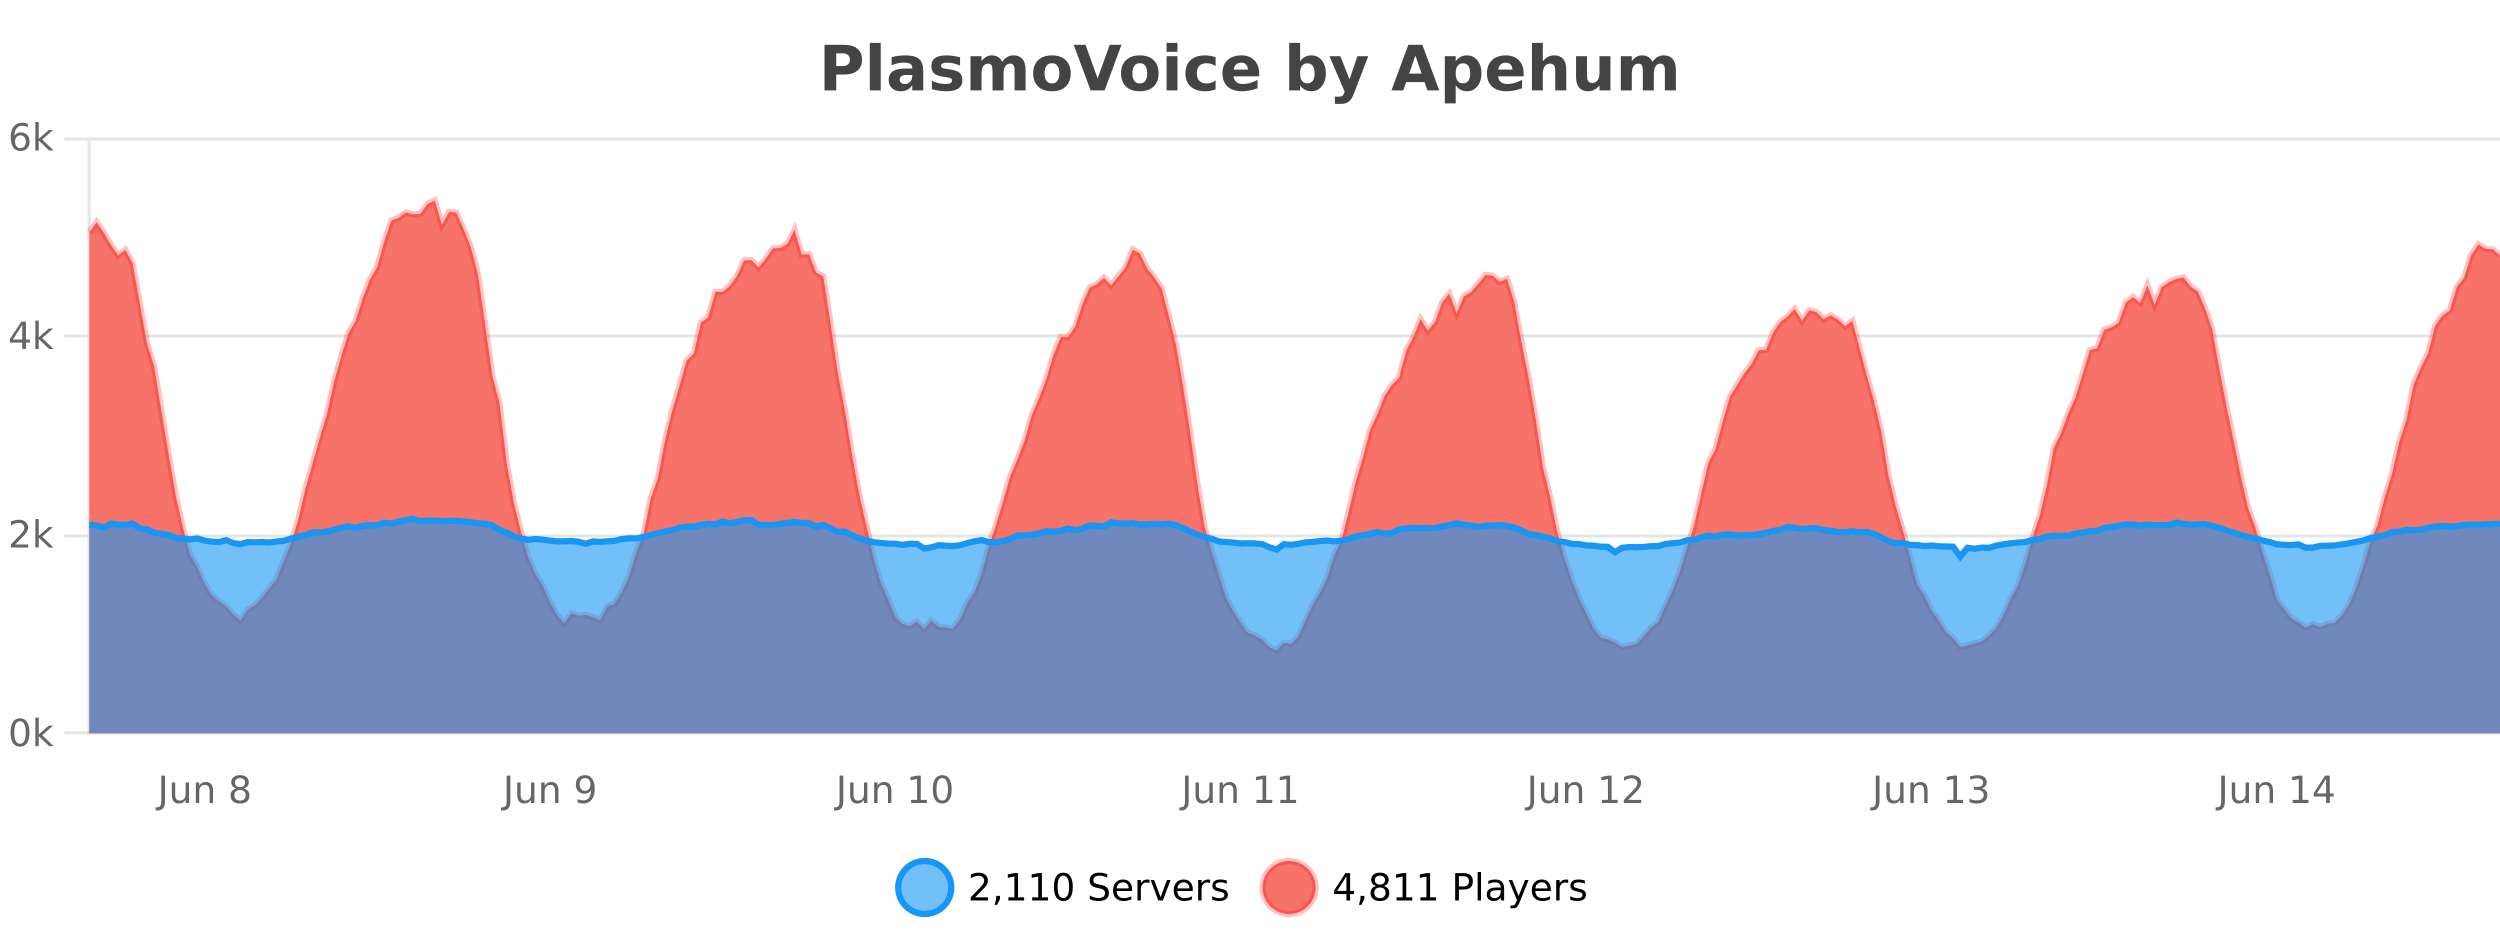
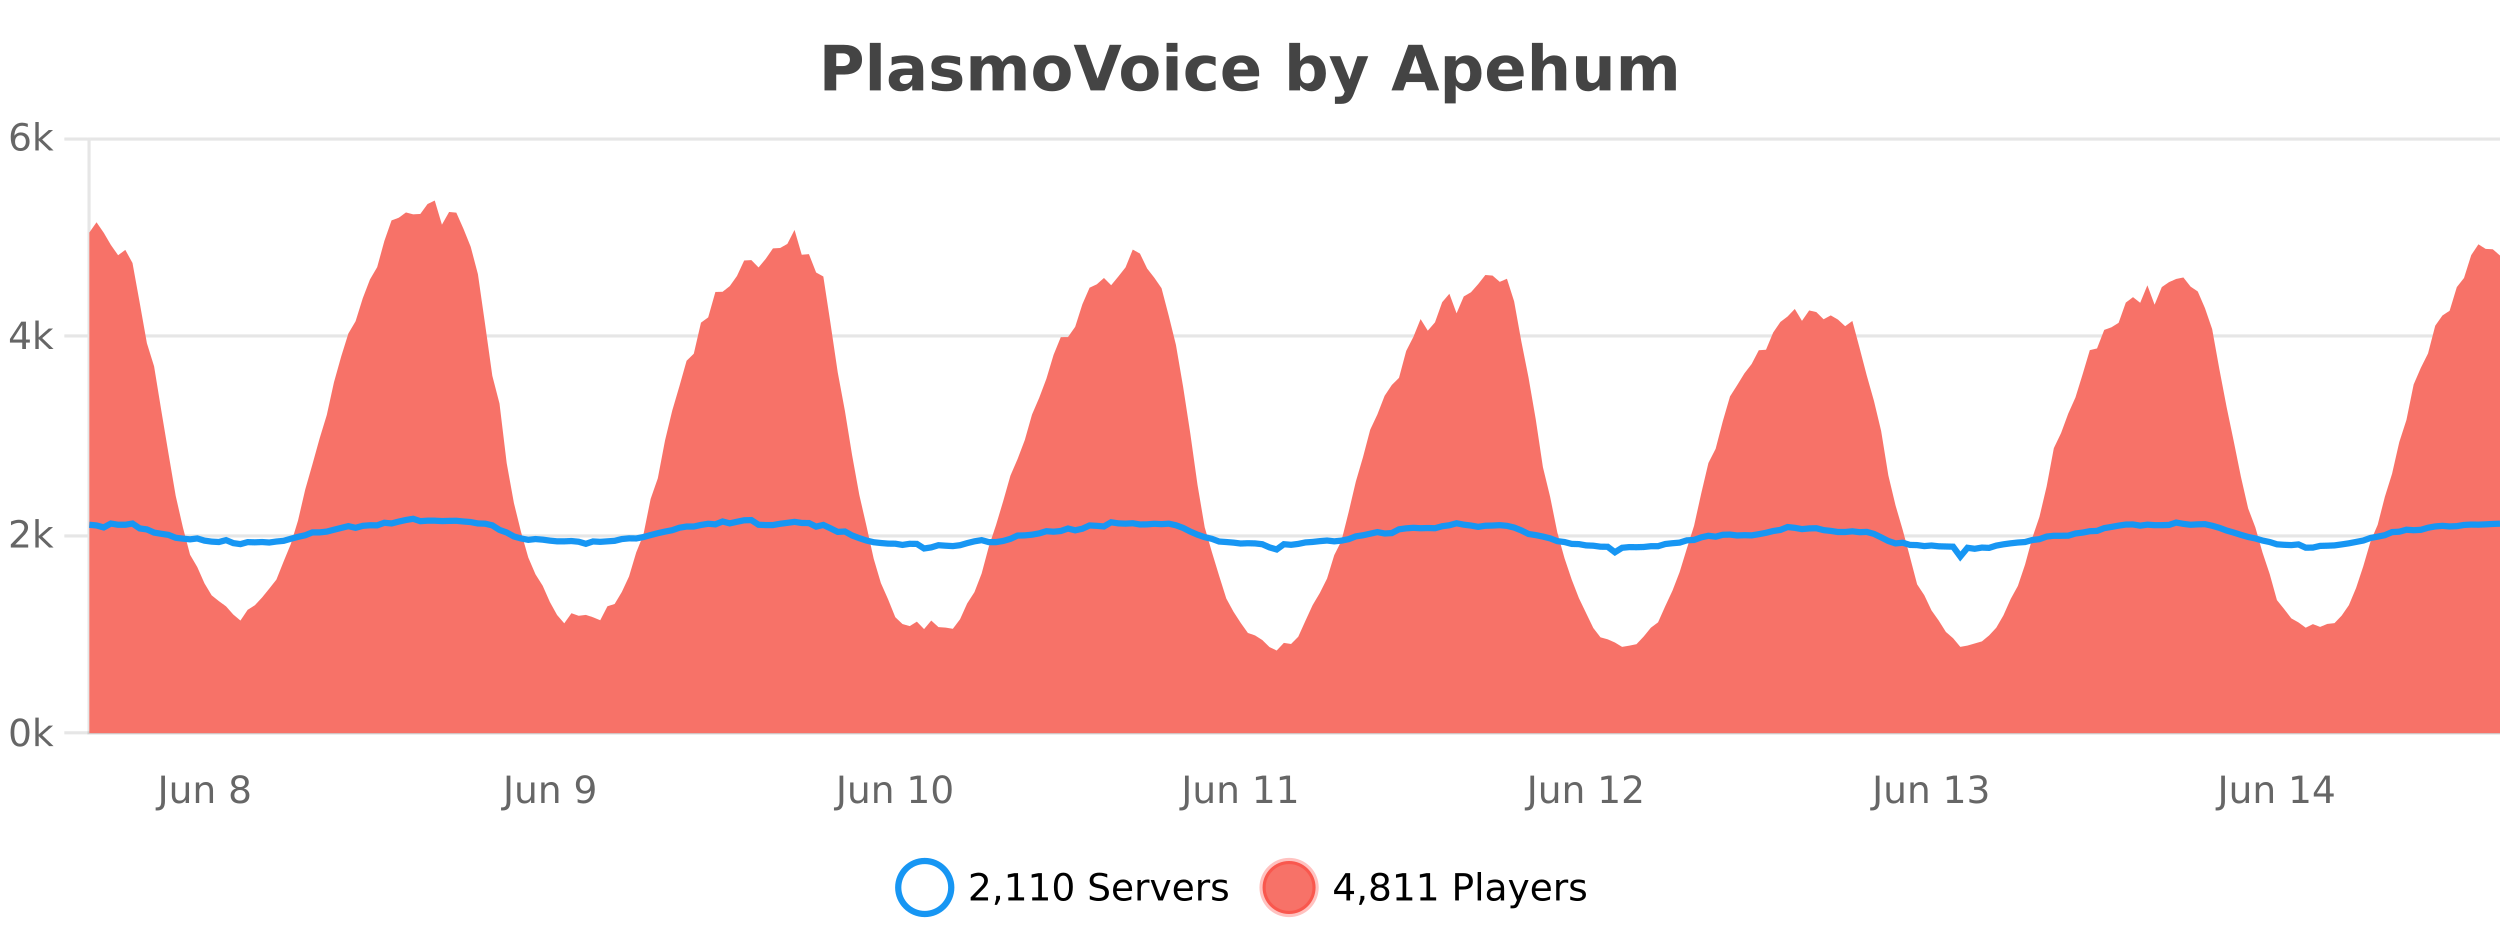
<svg xmlns="http://www.w3.org/2000/svg" width="800pt" height="300pt" viewBox="0 0 800 300" version="1.1">
  <defs>
    <clipPath id="clip1">
      <path d="M 259 263 L 333 263 L 333 300 L 259 300 Z M 259 263 " />
    </clipPath>
    <clipPath id="clip2">
      <path d="M 375 263 L 450 263 L 450 300 L 375 300 Z M 375 263 " />
    </clipPath>
    <clipPath id="clip3">
      <path d="M 28.586 64 L 800 64 L 800 234.602 L 28.586 234.602 Z M 28.586 64 " />
    </clipPath>
    <clipPath id="clip4">
      <path d="M 27.586 43 L 800 43 L 800 235.602 L 27.586 235.602 Z M 27.586 43 " />
    </clipPath>
    <clipPath id="clip5">
-       <path d="M 28.586 166 L 800 166 L 800 234.602 L 28.586 234.602 Z M 28.586 166 " />
-     </clipPath>
+       </clipPath>
    <clipPath id="clip6">
      <path d="M 27.586 137 L 800 137 L 800 207 L 27.586 207 Z M 27.586 137 " />
    </clipPath>
  </defs>
  <g id="surface694121">
    <rect x="0" y="0" width="800" height="300" style="fill:rgb(100%,100%,100%);fill-opacity:1;stroke:none;" />
    <path style="fill:none;stroke-width:1;stroke-linecap:butt;stroke-linejoin:miter;stroke:rgb(0%,0%,0%);stroke-opacity:0.098;stroke-miterlimit:10;" d="M 29 234.5 L 800 234.5 " />
    <path style="fill:none;stroke-width:1;stroke-linecap:butt;stroke-linejoin:miter;stroke:rgb(0%,0%,0%);stroke-opacity:0.098;stroke-miterlimit:10;" d="M 20.586 234.5 L 28 234.5 " />
    <path style="fill:none;stroke-width:1;stroke-linecap:butt;stroke-linejoin:miter;stroke:rgb(0%,0%,0%);stroke-opacity:0.098;stroke-miterlimit:10;" d="M 29 171.5 L 800 171.5 " />
    <path style="fill:none;stroke-width:1;stroke-linecap:butt;stroke-linejoin:miter;stroke:rgb(0%,0%,0%);stroke-opacity:0.098;stroke-miterlimit:10;" d="M 20.586 171.5 L 28 171.5 " />
    <path style="fill:none;stroke-width:1;stroke-linecap:butt;stroke-linejoin:miter;stroke:rgb(0%,0%,0%);stroke-opacity:0.098;stroke-miterlimit:10;" d="M 29 107.5 L 800 107.5 " />
    <path style="fill:none;stroke-width:1;stroke-linecap:butt;stroke-linejoin:miter;stroke:rgb(0%,0%,0%);stroke-opacity:0.098;stroke-miterlimit:10;" d="M 20.586 107.5 L 28 107.5 " />
    <path style="fill:none;stroke-width:1;stroke-linecap:butt;stroke-linejoin:miter;stroke:rgb(0%,0%,0%);stroke-opacity:0.098;stroke-miterlimit:10;" d="M 29 44.5 L 800 44.5 " />
    <path style="fill:none;stroke-width:1;stroke-linecap:butt;stroke-linejoin:miter;stroke:rgb(0%,0%,0%);stroke-opacity:0.098;stroke-miterlimit:10;" d="M 20.586 44.5 L 28 44.5 " />
-     <path style=" stroke:none;fill-rule:nonzero;fill:rgb(9.02%,58.824%,95.294%);fill-opacity:0.6;" d="M 304.402 284 C 304.402 288.688 300.605 292.484 295.918 292.484 C 291.234 292.484 287.434 288.688 287.434 284 C 287.434 279.312 291.234 275.516 295.918 275.516 C 300.605 275.516 304.402 279.312 304.402 284 Z M 304.402 284 " />
    <g clip-path="url(#clip1)" clip-rule="nonzero">
      <path style="fill:none;stroke-width:2;stroke-linecap:butt;stroke-linejoin:miter;stroke:rgb(9.02%,58.824%,95.294%);stroke-opacity:1;stroke-miterlimit:10;" d="M 304.402 284 C 304.402 288.688 300.605 292.484 295.918 292.484 C 291.234 292.484 287.434 288.688 287.434 284 C 287.434 279.312 291.234 275.516 295.918 275.516 C 300.605 275.516 304.402 279.312 304.402 284 Z M 304.402 284 " />
    </g>
    <path style=" stroke:none;fill-rule:nonzero;fill:rgb(0%,0%,0%);fill-opacity:1;" d="M 312.031 287.156 L 316.172 287.156 L 316.172 288.156 L 310.609 288.156 L 310.609 287.156 C 311.055 286.699 311.664 286.078 312.438 285.297 C 313.219 284.508 313.707 283.996 313.906 283.766 C 314.289 283.352 314.555 282.996 314.703 282.703 C 314.859 282.402 314.938 282.109 314.938 281.828 C 314.938 281.359 314.77 280.98 314.438 280.688 C 314.113 280.398 313.691 280.25 313.172 280.25 C 312.797 280.25 312.398 280.312 311.984 280.438 C 311.578 280.562 311.141 280.762 310.672 281.031 L 310.672 279.828 C 311.148 279.641 311.594 279.5 312 279.406 C 312.414 279.305 312.797 279.25 313.141 279.25 C 314.047 279.25 314.77 279.48 315.312 279.938 C 315.852 280.387 316.125 280.992 316.125 281.75 C 316.125 282.105 316.055 282.445 315.922 282.766 C 315.785 283.09 315.539 283.469 315.188 283.906 C 315.082 284.023 314.77 284.352 314.25 284.891 C 313.727 285.434 312.988 286.188 312.031 287.156 Z M 318.773 286.672 L 320.008 286.672 L 320.008 287.672 L 319.055 289.547 L 318.289 289.547 L 318.773 287.672 Z M 322.664 287.156 L 324.602 287.156 L 324.602 280.484 L 322.492 280.906 L 322.492 279.828 L 324.586 279.406 L 325.773 279.406 L 325.773 287.156 L 327.711 287.156 L 327.711 288.156 L 322.664 288.156 Z M 330.301 287.156 L 332.238 287.156 L 332.238 280.484 L 330.129 280.906 L 330.129 279.828 L 332.223 279.406 L 333.41 279.406 L 333.41 287.156 L 335.348 287.156 L 335.348 288.156 L 330.301 288.156 Z M 340.266 280.188 C 339.66 280.188 339.203 280.492 338.891 281.094 C 338.586 281.688 338.438 282.59 338.438 283.797 C 338.438 284.996 338.586 285.898 338.891 286.5 C 339.203 287.094 339.66 287.391 340.266 287.391 C 340.879 287.391 341.336 287.094 341.641 286.5 C 341.953 285.898 342.109 284.996 342.109 283.797 C 342.109 282.59 341.953 281.688 341.641 281.094 C 341.336 280.492 340.879 280.188 340.266 280.188 Z M 340.266 279.25 C 341.242 279.25 341.992 279.641 342.516 280.422 C 343.035 281.195 343.297 282.32 343.297 283.797 C 343.297 285.266 343.035 286.391 342.516 287.172 C 341.992 287.945 341.242 288.328 340.266 288.328 C 339.285 288.328 338.535 287.945 338.016 287.172 C 337.504 286.391 337.25 285.266 337.25 283.797 C 337.25 282.32 337.504 281.195 338.016 280.422 C 338.535 279.641 339.285 279.25 340.266 279.25 Z M 354.32 279.688 L 354.32 280.844 C 353.871 280.637 353.445 280.48 353.039 280.375 C 352.641 280.262 352.262 280.203 351.898 280.203 C 351.25 280.203 350.75 280.328 350.398 280.578 C 350.055 280.828 349.883 281.188 349.883 281.656 C 349.883 282.043 349.996 282.336 350.227 282.531 C 350.453 282.73 350.898 282.887 351.555 283 L 352.258 283.156 C 353.141 283.324 353.793 283.621 354.211 284.047 C 354.637 284.465 354.852 285.027 354.852 285.734 C 354.852 286.59 354.562 287.234 353.992 287.672 C 353.43 288.109 352.594 288.328 351.492 288.328 C 351.086 288.328 350.648 288.281 350.18 288.188 C 349.711 288.094 349.227 287.953 348.727 287.766 L 348.727 286.547 C 349.203 286.82 349.672 287.023 350.133 287.156 C 350.602 287.293 351.055 287.359 351.492 287.359 C 352.168 287.359 352.688 287.23 353.055 286.969 C 353.43 286.699 353.617 286.32 353.617 285.828 C 353.617 285.402 353.48 285.07 353.211 284.828 C 352.949 284.578 352.516 284.398 351.914 284.281 L 351.195 284.141 C 350.309 283.965 349.668 283.688 349.273 283.312 C 348.887 282.938 348.695 282.418 348.695 281.75 C 348.695 280.969 348.965 280.359 349.508 279.922 C 350.047 279.477 350.797 279.25 351.758 279.25 C 352.172 279.25 352.59 279.289 353.008 279.359 C 353.434 279.434 353.871 279.543 354.32 279.688 Z M 362.266 284.609 L 362.266 285.125 L 357.297 285.125 C 357.348 285.875 357.57 286.445 357.969 286.828 C 358.375 287.215 358.93 287.406 359.641 287.406 C 360.055 287.406 360.457 287.359 360.844 287.266 C 361.238 287.164 361.629 287.008 362.016 286.797 L 362.016 287.828 C 361.617 287.984 361.219 288.105 360.812 288.188 C 360.406 288.281 359.992 288.328 359.578 288.328 C 358.535 288.328 357.707 288.027 357.094 287.422 C 356.477 286.809 356.172 285.98 356.172 284.938 C 356.172 283.867 356.461 283.016 357.047 282.391 C 357.629 281.758 358.41 281.438 359.391 281.438 C 360.273 281.438 360.973 281.727 361.484 282.297 C 362.004 282.859 362.266 283.633 362.266 284.609 Z M 361.188 284.281 C 361.176 283.699 361.008 283.23 360.688 282.875 C 360.363 282.523 359.938 282.344 359.406 282.344 C 358.801 282.344 358.316 282.516 357.953 282.859 C 357.598 283.203 357.395 283.684 357.344 284.297 Z M 367.836 282.594 C 367.711 282.531 367.574 282.484 367.43 282.453 C 367.293 282.414 367.137 282.391 366.961 282.391 C 366.355 282.391 365.887 282.59 365.555 282.984 C 365.23 283.383 365.07 283.953 365.07 284.703 L 365.07 288.156 L 363.992 288.156 L 363.992 281.594 L 365.07 281.594 L 365.07 282.609 C 365.297 282.215 365.594 281.922 365.961 281.734 C 366.324 281.539 366.766 281.438 367.289 281.438 C 367.359 281.438 367.438 281.445 367.523 281.453 C 367.617 281.465 367.715 281.48 367.82 281.5 Z M 368.195 281.594 L 369.336 281.594 L 371.383 287.094 L 373.445 281.594 L 374.586 281.594 L 372.117 288.156 L 370.648 288.156 Z M 381.688 284.609 L 381.688 285.125 L 376.719 285.125 C 376.77 285.875 376.992 286.445 377.391 286.828 C 377.797 287.215 378.352 287.406 379.062 287.406 C 379.477 287.406 379.879 287.359 380.266 287.266 C 380.66 287.164 381.051 287.008 381.438 286.797 L 381.438 287.828 C 381.039 287.984 380.641 288.105 380.234 288.188 C 379.828 288.281 379.414 288.328 379 288.328 C 377.957 288.328 377.129 288.027 376.516 287.422 C 375.898 286.809 375.594 285.98 375.594 284.938 C 375.594 283.867 375.883 283.016 376.469 282.391 C 377.051 281.758 377.832 281.438 378.812 281.438 C 379.695 281.438 380.395 281.727 380.906 282.297 C 381.426 282.859 381.688 283.633 381.688 284.609 Z M 380.609 284.281 C 380.598 283.699 380.43 283.23 380.109 282.875 C 379.785 282.523 379.359 282.344 378.828 282.344 C 378.223 282.344 377.738 282.516 377.375 282.859 C 377.02 283.203 376.816 283.684 376.766 284.297 Z M 387.258 282.594 C 387.133 282.531 386.996 282.484 386.852 282.453 C 386.715 282.414 386.559 282.391 386.383 282.391 C 385.777 282.391 385.309 282.59 384.977 282.984 C 384.652 283.383 384.492 283.953 384.492 284.703 L 384.492 288.156 L 383.414 288.156 L 383.414 281.594 L 384.492 281.594 L 384.492 282.609 C 384.719 282.215 385.016 281.922 385.383 281.734 C 385.746 281.539 386.188 281.438 386.711 281.438 C 386.781 281.438 386.859 281.445 386.945 281.453 C 387.039 281.465 387.137 281.48 387.242 281.5 Z M 392.562 281.781 L 392.562 282.812 C 392.258 282.656 391.941 282.543 391.609 282.469 C 391.285 282.387 390.945 282.344 390.594 282.344 C 390.062 282.344 389.66 282.43 389.391 282.594 C 389.117 282.75 388.984 282.996 388.984 283.328 C 388.984 283.578 389.078 283.777 389.266 283.922 C 389.461 284.059 389.852 284.188 390.438 284.312 L 390.797 284.406 C 391.566 284.562 392.113 284.793 392.438 285.094 C 392.758 285.398 392.922 285.812 392.922 286.344 C 392.922 286.961 392.676 287.445 392.188 287.797 C 391.707 288.152 391.047 288.328 390.203 288.328 C 389.848 288.328 389.477 288.289 389.094 288.219 C 388.719 288.156 388.32 288.059 387.906 287.922 L 387.906 286.797 C 388.301 287.008 388.691 287.164 389.078 287.266 C 389.461 287.371 389.848 287.422 390.234 287.422 C 390.734 287.422 391.117 287.34 391.391 287.172 C 391.672 286.996 391.812 286.746 391.812 286.422 C 391.812 286.133 391.711 285.906 391.516 285.75 C 391.316 285.594 390.883 285.445 390.219 285.297 L 389.844 285.219 C 389.176 285.074 388.691 284.855 388.391 284.562 C 388.098 284.273 387.953 283.875 387.953 283.375 C 387.953 282.75 388.172 282.273 388.609 281.938 C 389.047 281.605 389.664 281.438 390.469 281.438 C 390.863 281.438 391.238 281.469 391.594 281.531 C 391.945 281.586 392.27 281.668 392.562 281.781 Z M 305.918 277.016 " />
    <path style=" stroke:none;fill-rule:nonzero;fill:rgb(96.863%,44.706%,40.784%);fill-opacity:1;" d="M 420.988 284 C 420.988 288.688 417.191 292.484 412.504 292.484 C 407.82 292.484 404.02 288.688 404.02 284 C 404.02 279.312 407.82 275.516 412.504 275.516 C 417.191 275.516 420.988 279.312 420.988 284 Z M 420.988 284 " />
    <g clip-path="url(#clip2)" clip-rule="nonzero">
      <path style="fill:none;stroke-width:2;stroke-linecap:butt;stroke-linejoin:miter;stroke:rgb(100%,4.706%,0%);stroke-opacity:0.247;stroke-miterlimit:10;" d="M 420.988 284 C 420.988 288.688 417.191 292.484 412.504 292.484 C 407.82 292.484 404.02 288.688 404.02 284 C 404.02 279.312 407.82 275.516 412.504 275.516 C 417.191 275.516 420.988 279.312 420.988 284 Z M 420.988 284 " />
    </g>
    <path style=" stroke:none;fill-rule:nonzero;fill:rgb(0%,0%,0%);fill-opacity:1;" d="M 430.852 280.438 L 427.867 285.109 L 430.852 285.109 Z M 430.539 279.406 L 432.039 279.406 L 432.039 285.109 L 433.289 285.109 L 433.289 286.094 L 432.039 286.094 L 432.039 288.156 L 430.852 288.156 L 430.852 286.094 L 426.914 286.094 L 426.914 284.953 Z M 435.359 286.672 L 436.594 286.672 L 436.594 287.672 L 435.641 289.547 L 434.875 289.547 L 435.359 287.672 Z M 441.578 284 C 441.016 284 440.57 284.152 440.25 284.453 C 439.926 284.758 439.766 285.168 439.766 285.688 C 439.766 286.219 439.926 286.637 440.25 286.938 C 440.57 287.242 441.016 287.391 441.578 287.391 C 442.141 287.391 442.582 287.242 442.906 286.938 C 443.227 286.637 443.391 286.219 443.391 285.688 C 443.391 285.168 443.227 284.758 442.906 284.453 C 442.594 284.152 442.148 284 441.578 284 Z M 440.391 283.5 C 439.891 283.375 439.492 283.141 439.203 282.797 C 438.922 282.445 438.781 282.016 438.781 281.516 C 438.781 280.82 439.031 280.266 439.531 279.859 C 440.031 279.453 440.711 279.25 441.578 279.25 C 442.453 279.25 443.133 279.453 443.625 279.859 C 444.125 280.266 444.375 280.82 444.375 281.516 C 444.375 282.016 444.234 282.445 443.953 282.797 C 443.672 283.141 443.273 283.375 442.766 283.5 C 443.336 283.637 443.781 283.898 444.094 284.281 C 444.414 284.668 444.578 285.137 444.578 285.688 C 444.578 286.543 444.316 287.199 443.797 287.656 C 443.285 288.105 442.547 288.328 441.578 288.328 C 440.617 288.328 439.879 288.105 439.359 287.656 C 438.836 287.199 438.578 286.543 438.578 285.688 C 438.578 285.137 438.738 284.668 439.062 284.281 C 439.383 283.898 439.828 283.637 440.391 283.5 Z M 439.969 281.625 C 439.969 282.086 440.109 282.438 440.391 282.688 C 440.672 282.938 441.066 283.062 441.578 283.062 C 442.086 283.062 442.484 282.938 442.766 282.688 C 443.055 282.438 443.203 282.086 443.203 281.625 C 443.203 281.18 443.055 280.828 442.766 280.578 C 442.484 280.32 442.086 280.188 441.578 280.188 C 441.066 280.188 440.672 280.32 440.391 280.578 C 440.109 280.828 439.969 281.18 439.969 281.625 Z M 446.887 287.156 L 448.824 287.156 L 448.824 280.484 L 446.715 280.906 L 446.715 279.828 L 448.809 279.406 L 449.996 279.406 L 449.996 287.156 L 451.934 287.156 L 451.934 288.156 L 446.887 288.156 Z M 454.523 287.156 L 456.461 287.156 L 456.461 280.484 L 454.352 280.906 L 454.352 279.828 L 456.445 279.406 L 457.633 279.406 L 457.633 287.156 L 459.57 287.156 L 459.57 288.156 L 454.523 288.156 Z M 466.844 280.375 L 466.844 283.672 L 468.328 283.672 C 468.879 283.672 469.305 283.531 469.609 283.25 C 469.91 282.961 470.062 282.547 470.062 282.016 C 470.062 281.496 469.91 281.094 469.609 280.812 C 469.305 280.523 468.879 280.375 468.328 280.375 Z M 465.656 279.406 L 468.328 279.406 C 469.316 279.406 470.062 279.633 470.562 280.078 C 471.062 280.516 471.312 281.164 471.312 282.016 C 471.312 282.883 471.062 283.539 470.562 283.984 C 470.062 284.422 469.316 284.641 468.328 284.641 L 466.844 284.641 L 466.844 288.156 L 465.656 288.156 Z M 472.848 279.031 L 473.926 279.031 L 473.926 288.156 L 472.848 288.156 Z M 479.164 284.859 C 478.297 284.859 477.695 284.961 477.352 285.156 C 477.016 285.355 476.852 285.695 476.852 286.172 C 476.852 286.559 476.977 286.867 477.227 287.094 C 477.484 287.312 477.828 287.422 478.258 287.422 C 478.859 287.422 479.34 287.215 479.695 286.797 C 480.059 286.371 480.242 285.805 480.242 285.094 L 480.242 284.859 Z M 481.32 284.406 L 481.32 288.156 L 480.242 288.156 L 480.242 287.156 C 479.992 287.555 479.684 287.852 479.32 288.047 C 478.953 288.234 478.508 288.328 477.977 288.328 C 477.297 288.328 476.762 288.141 476.367 287.766 C 475.969 287.383 475.773 286.875 475.773 286.25 C 475.773 285.512 476.016 284.953 476.508 284.578 C 477.008 284.203 477.746 284.016 478.727 284.016 L 480.242 284.016 L 480.242 283.906 C 480.242 283.406 480.074 283.023 479.742 282.75 C 479.418 282.48 478.965 282.344 478.383 282.344 C 478.008 282.344 477.637 282.391 477.273 282.484 C 476.918 282.578 476.578 282.715 476.258 282.891 L 476.258 281.891 C 476.652 281.734 477.031 281.621 477.398 281.547 C 477.773 281.477 478.137 281.438 478.492 281.438 C 479.438 281.438 480.148 281.684 480.617 282.172 C 481.086 282.664 481.32 283.406 481.32 284.406 Z M 486.27 288.766 C 485.965 289.547 485.668 290.055 485.379 290.297 C 485.086 290.535 484.699 290.656 484.223 290.656 L 483.363 290.656 L 483.363 289.75 L 483.988 289.75 C 484.289 289.75 484.52 289.676 484.676 289.531 C 484.84 289.395 485.023 289.066 485.223 288.547 L 485.426 288.047 L 482.77 281.594 L 483.91 281.594 L 485.957 286.719 L 488.02 281.594 L 489.16 281.594 Z M 496.262 284.609 L 496.262 285.125 L 491.293 285.125 C 491.344 285.875 491.566 286.445 491.965 286.828 C 492.371 287.215 492.926 287.406 493.637 287.406 C 494.051 287.406 494.453 287.359 494.84 287.266 C 495.234 287.164 495.625 287.008 496.012 286.797 L 496.012 287.828 C 495.613 287.984 495.215 288.105 494.809 288.188 C 494.402 288.281 493.988 288.328 493.574 288.328 C 492.531 288.328 491.703 288.027 491.09 287.422 C 490.473 286.809 490.168 285.98 490.168 284.938 C 490.168 283.867 490.457 283.016 491.043 282.391 C 491.625 281.758 492.406 281.438 493.387 281.438 C 494.27 281.438 494.969 281.727 495.48 282.297 C 496 282.859 496.262 283.633 496.262 284.609 Z M 495.184 284.281 C 495.172 283.699 495.004 283.23 494.684 282.875 C 494.359 282.523 493.934 282.344 493.402 282.344 C 492.797 282.344 492.312 282.516 491.949 282.859 C 491.594 283.203 491.391 283.684 491.34 284.297 Z M 501.832 282.594 C 501.707 282.531 501.57 282.484 501.426 282.453 C 501.289 282.414 501.133 282.391 500.957 282.391 C 500.352 282.391 499.883 282.59 499.551 282.984 C 499.227 283.383 499.066 283.953 499.066 284.703 L 499.066 288.156 L 497.988 288.156 L 497.988 281.594 L 499.066 281.594 L 499.066 282.609 C 499.293 282.215 499.59 281.922 499.957 281.734 C 500.32 281.539 500.762 281.438 501.285 281.438 C 501.355 281.438 501.434 281.445 501.52 281.453 C 501.613 281.465 501.711 281.48 501.816 281.5 Z M 507.141 281.781 L 507.141 282.812 C 506.836 282.656 506.52 282.543 506.188 282.469 C 505.863 282.387 505.523 282.344 505.172 282.344 C 504.641 282.344 504.238 282.43 503.969 282.594 C 503.695 282.75 503.562 282.996 503.562 283.328 C 503.562 283.578 503.656 283.777 503.844 283.922 C 504.039 284.059 504.43 284.188 505.016 284.312 L 505.375 284.406 C 506.145 284.562 506.691 284.793 507.016 285.094 C 507.336 285.398 507.5 285.812 507.5 286.344 C 507.5 286.961 507.254 287.445 506.766 287.797 C 506.285 288.152 505.625 288.328 504.781 288.328 C 504.426 288.328 504.055 288.289 503.672 288.219 C 503.297 288.156 502.898 288.059 502.484 287.922 L 502.484 286.797 C 502.879 287.008 503.27 287.164 503.656 287.266 C 504.039 287.371 504.426 287.422 504.812 287.422 C 505.312 287.422 505.695 287.34 505.969 287.172 C 506.25 286.996 506.391 286.746 506.391 286.422 C 506.391 286.133 506.289 285.906 506.094 285.75 C 505.895 285.594 505.461 285.445 504.797 285.297 L 504.422 285.219 C 503.754 285.074 503.27 284.855 502.969 284.562 C 502.676 284.273 502.531 283.875 502.531 283.375 C 502.531 282.75 502.75 282.273 503.188 281.938 C 503.625 281.605 504.242 281.438 505.047 281.438 C 505.441 281.438 505.816 281.469 506.172 281.531 C 506.523 281.586 506.848 281.668 507.141 281.781 Z M 422.504 277.016 " />
    <path style=" stroke:none;fill-rule:nonzero;fill:rgb(26.667%,26.667%,26.667%);fill-opacity:1;" d="M 263.844 14.344 L 270.078 14.344 C 271.93 14.344 273.352 14.758 274.344 15.578 C 275.344 16.402 275.844 17.574 275.844 19.094 C 275.844 20.625 275.344 21.805 274.344 22.625 C 273.352 23.449 271.93 23.859 270.078 23.859 L 267.594 23.859 L 267.594 28.922 L 263.844 28.922 Z M 267.594 17.062 L 267.594 21.141 L 269.672 21.141 C 270.398 21.141 270.961 20.965 271.359 20.609 C 271.766 20.258 271.969 19.75 271.969 19.094 C 271.969 18.449 271.766 17.949 271.359 17.594 C 270.961 17.242 270.398 17.062 269.672 17.062 Z M 278.344 13.719 L 281.828 13.719 L 281.828 28.922 L 278.344 28.922 Z M 290.094 24 C 289.363 24 288.816 24.125 288.453 24.375 C 288.086 24.617 287.906 24.98 287.906 25.469 C 287.906 25.906 288.051 26.25 288.344 26.5 C 288.645 26.75 289.055 26.875 289.578 26.875 C 290.234 26.875 290.785 26.641 291.234 26.172 C 291.691 25.703 291.922 25.117 291.922 24.406 L 291.922 24 Z M 295.438 22.688 L 295.438 28.922 L 291.922 28.922 L 291.922 27.297 C 291.453 27.965 290.922 28.449 290.328 28.75 C 289.742 29.051 289.031 29.203 288.188 29.203 C 287.062 29.203 286.145 28.875 285.438 28.219 C 284.727 27.555 284.375 26.695 284.375 25.641 C 284.375 24.359 284.812 23.422 285.688 22.828 C 286.57 22.227 287.961 21.922 289.859 21.922 L 291.922 21.922 L 291.922 21.641 C 291.922 21.09 291.703 20.688 291.266 20.438 C 290.828 20.18 290.145 20.047 289.219 20.047 C 288.469 20.047 287.77 20.125 287.125 20.281 C 286.477 20.43 285.879 20.648 285.328 20.938 L 285.328 18.281 C 286.078 18.094 286.828 17.953 287.578 17.859 C 288.336 17.766 289.098 17.719 289.859 17.719 C 291.828 17.719 293.25 18.109 294.125 18.891 C 295 19.664 295.438 20.93 295.438 22.688 Z M 307.227 18.328 L 307.227 20.984 C 306.484 20.672 305.766 20.438 305.07 20.281 C 304.371 20.125 303.711 20.047 303.086 20.047 C 302.43 20.047 301.938 20.133 301.617 20.297 C 301.293 20.465 301.133 20.719 301.133 21.062 C 301.133 21.344 301.25 21.559 301.492 21.703 C 301.742 21.852 302.18 21.961 302.805 22.031 L 303.43 22.125 C 305.219 22.355 306.422 22.73 307.039 23.25 C 307.652 23.773 307.961 24.59 307.961 25.703 C 307.961 26.871 307.527 27.746 306.664 28.328 C 305.809 28.914 304.531 29.203 302.836 29.203 C 302.105 29.203 301.355 29.145 300.586 29.031 C 299.812 28.918 299.023 28.746 298.211 28.516 L 298.211 25.859 C 298.906 26.203 299.621 26.461 300.352 26.625 C 301.078 26.793 301.824 26.875 302.586 26.875 C 303.273 26.875 303.789 26.781 304.133 26.594 C 304.477 26.406 304.648 26.125 304.648 25.75 C 304.648 25.438 304.527 25.211 304.289 25.062 C 304.047 24.906 303.574 24.789 302.867 24.703 L 302.258 24.625 C 300.695 24.43 299.602 24.07 298.977 23.547 C 298.352 23.016 298.039 22.215 298.039 21.141 C 298.039 19.984 298.434 19.125 299.227 18.562 C 300.027 18 301.246 17.719 302.883 17.719 C 303.527 17.719 304.203 17.773 304.914 17.875 C 305.621 17.969 306.391 18.121 307.227 18.328 Z M 320.727 19.797 C 321.172 19.121 321.699 18.605 322.305 18.25 C 322.918 17.898 323.59 17.719 324.32 17.719 C 325.57 17.719 326.523 18.109 327.18 18.891 C 327.844 19.664 328.18 20.789 328.18 22.266 L 328.18 28.922 L 324.664 28.922 L 324.664 23.219 C 324.664 23.137 324.664 23.047 324.664 22.953 C 324.672 22.859 324.68 22.73 324.68 22.562 C 324.68 21.793 324.562 21.234 324.336 20.891 C 324.105 20.539 323.734 20.359 323.227 20.359 C 322.57 20.359 322.059 20.637 321.695 21.188 C 321.328 21.73 321.141 22.516 321.133 23.547 L 321.133 28.922 L 317.617 28.922 L 317.617 23.219 C 317.617 22.012 317.512 21.234 317.305 20.891 C 317.094 20.539 316.727 20.359 316.195 20.359 C 315.516 20.359 314.996 20.637 314.633 21.188 C 314.266 21.73 314.086 22.516 314.086 23.547 L 314.086 28.922 L 310.57 28.922 L 310.57 17.984 L 314.086 17.984 L 314.086 19.578 C 314.523 18.965 315.016 18.5 315.57 18.188 C 316.121 17.875 316.734 17.719 317.414 17.719 C 318.164 17.719 318.828 17.902 319.414 18.266 C 319.996 18.633 320.434 19.141 320.727 19.797 Z M 336.645 20.219 C 335.863 20.219 335.27 20.5 334.863 21.062 C 334.457 21.617 334.254 22.418 334.254 23.469 C 334.254 24.512 334.457 25.312 334.863 25.875 C 335.27 26.43 335.863 26.703 336.645 26.703 C 337.402 26.703 337.98 26.43 338.379 25.875 C 338.785 25.312 338.988 24.512 338.988 23.469 C 338.988 22.418 338.785 21.617 338.379 21.062 C 337.98 20.5 337.402 20.219 336.645 20.219 Z M 336.645 17.719 C 338.52 17.719 339.98 18.23 341.035 19.25 C 342.098 20.262 342.629 21.668 342.629 23.469 C 342.629 25.262 342.098 26.668 341.035 27.688 C 339.98 28.699 338.52 29.203 336.645 29.203 C 334.746 29.203 333.27 28.699 332.207 27.688 C 331.145 26.668 330.613 25.262 330.613 23.469 C 330.613 21.668 331.145 20.262 332.207 19.25 C 333.27 18.23 334.746 17.719 336.645 17.719 Z M 343.586 14.344 L 347.367 14.344 L 351.242 25.109 L 355.102 14.344 L 358.867 14.344 L 353.477 28.922 L 348.992 28.922 Z M 364.77 20.219 C 363.988 20.219 363.395 20.5 362.988 21.062 C 362.582 21.617 362.379 22.418 362.379 23.469 C 362.379 24.512 362.582 25.312 362.988 25.875 C 363.395 26.43 363.988 26.703 364.77 26.703 C 365.527 26.703 366.105 26.43 366.504 25.875 C 366.91 25.312 367.113 24.512 367.113 23.469 C 367.113 22.418 366.91 21.617 366.504 21.062 C 366.105 20.5 365.527 20.219 364.77 20.219 Z M 364.77 17.719 C 366.645 17.719 368.105 18.23 369.16 19.25 C 370.223 20.262 370.754 21.668 370.754 23.469 C 370.754 25.262 370.223 26.668 369.16 27.688 C 368.105 28.699 366.645 29.203 364.77 29.203 C 362.871 29.203 361.395 28.699 360.332 27.688 C 359.27 26.668 358.738 25.262 358.738 23.469 C 358.738 21.668 359.27 20.262 360.332 19.25 C 361.395 18.23 362.871 17.719 364.77 17.719 Z M 373.305 17.984 L 376.789 17.984 L 376.789 28.922 L 373.305 28.922 Z M 373.305 13.719 L 376.789 13.719 L 376.789 16.578 L 373.305 16.578 Z M 388.992 18.328 L 388.992 21.172 C 388.523 20.852 388.047 20.609 387.57 20.453 C 387.09 20.297 386.59 20.219 386.07 20.219 C 385.102 20.219 384.34 20.508 383.789 21.078 C 383.246 21.641 382.977 22.438 382.977 23.469 C 382.977 24.492 383.246 25.289 383.789 25.859 C 384.34 26.422 385.102 26.703 386.07 26.703 C 386.621 26.703 387.141 26.625 387.633 26.469 C 388.121 26.305 388.574 26.059 388.992 25.734 L 388.992 28.594 C 388.449 28.805 387.898 28.953 387.336 29.047 C 386.773 29.148 386.203 29.203 385.633 29.203 C 383.664 29.203 382.121 28.699 381.008 27.688 C 379.891 26.68 379.336 25.273 379.336 23.469 C 379.336 21.656 379.891 20.246 381.008 19.234 C 382.121 18.227 383.664 17.719 385.633 17.719 C 386.203 17.719 386.766 17.773 387.32 17.875 C 387.883 17.969 388.438 18.121 388.992 18.328 Z M 402.922 23.422 L 402.922 24.422 L 394.75 24.422 C 394.832 25.246 395.129 25.859 395.641 26.266 C 396.148 26.672 396.859 26.875 397.766 26.875 C 398.504 26.875 399.258 26.766 400.031 26.547 C 400.801 26.328 401.594 26 402.406 25.562 L 402.406 28.25 C 401.582 28.562 400.754 28.797 399.922 28.953 C 399.098 29.117 398.273 29.203 397.453 29.203 C 395.473 29.203 393.93 28.703 392.828 27.703 C 391.734 26.695 391.188 25.281 391.188 23.469 C 391.188 21.68 391.723 20.273 392.797 19.25 C 393.879 18.23 395.363 17.719 397.25 17.719 C 398.969 17.719 400.344 18.242 401.375 19.281 C 402.406 20.312 402.922 21.695 402.922 23.422 Z M 399.328 22.266 C 399.328 21.602 399.133 21.062 398.75 20.656 C 398.363 20.25 397.859 20.047 397.234 20.047 C 396.555 20.047 396.004 20.242 395.578 20.625 C 395.16 21 394.898 21.547 394.797 22.266 Z M 418.359 26.672 C 419.109 26.672 419.68 26.402 420.078 25.859 C 420.473 25.309 420.672 24.512 420.672 23.469 C 420.672 22.43 420.473 21.637 420.078 21.094 C 419.68 20.543 419.109 20.266 418.359 20.266 C 417.609 20.266 417.031 20.543 416.625 21.094 C 416.227 21.637 416.031 22.43 416.031 23.469 C 416.031 24.5 416.227 25.293 416.625 25.844 C 417.031 26.398 417.609 26.672 418.359 26.672 Z M 416.031 19.578 C 416.52 18.945 417.055 18.477 417.641 18.172 C 418.223 17.871 418.895 17.719 419.656 17.719 C 421.008 17.719 422.117 18.258 422.984 19.328 C 423.848 20.402 424.281 21.781 424.281 23.469 C 424.281 25.148 423.848 26.523 422.984 27.594 C 422.117 28.668 421.008 29.203 419.656 29.203 C 418.895 29.203 418.223 29.051 417.641 28.75 C 417.055 28.449 416.52 27.98 416.031 27.344 L 416.031 28.922 L 412.547 28.922 L 412.547 13.719 L 416.031 13.719 Z M 425.422 17.984 L 428.906 17.984 L 431.859 25.406 L 434.359 17.984 L 437.844 17.984 L 433.25 29.953 C 432.789 31.172 432.25 32.02 431.625 32.5 C 431.008 32.988 430.203 33.234 429.203 33.234 L 427.172 33.234 L 427.172 30.938 L 428.266 30.938 C 428.859 30.938 429.289 30.844 429.562 30.656 C 429.832 30.469 430.039 30.129 430.188 29.641 L 430.297 29.344 Z M 455.859 26.266 L 449.984 26.266 L 449.047 28.922 L 445.266 28.922 L 450.672 14.344 L 455.156 14.344 L 460.547 28.922 L 456.781 28.922 Z M 450.922 23.562 L 454.906 23.562 L 452.922 17.766 Z M 465.824 27.344 L 465.824 33.078 L 462.34 33.078 L 462.34 17.984 L 465.824 17.984 L 465.824 19.578 C 466.312 18.945 466.848 18.477 467.434 18.172 C 468.016 17.871 468.688 17.719 469.449 17.719 C 470.801 17.719 471.91 18.258 472.777 19.328 C 473.641 20.402 474.074 21.781 474.074 23.469 C 474.074 25.148 473.641 26.523 472.777 27.594 C 471.91 28.668 470.801 29.203 469.449 29.203 C 468.688 29.203 468.016 29.051 467.434 28.75 C 466.848 28.449 466.312 27.98 465.824 27.344 Z M 468.152 20.266 C 467.402 20.266 466.824 20.543 466.418 21.094 C 466.02 21.637 465.824 22.43 465.824 23.469 C 465.824 24.5 466.02 25.293 466.418 25.844 C 466.824 26.398 467.402 26.672 468.152 26.672 C 468.902 26.672 469.473 26.402 469.871 25.859 C 470.266 25.309 470.465 24.512 470.465 23.469 C 470.465 22.43 470.266 21.637 469.871 21.094 C 469.473 20.543 468.902 20.266 468.152 20.266 Z M 487.562 23.422 L 487.562 24.422 L 479.391 24.422 C 479.473 25.246 479.77 25.859 480.281 26.266 C 480.789 26.672 481.5 26.875 482.406 26.875 C 483.145 26.875 483.898 26.766 484.672 26.547 C 485.441 26.328 486.234 26 487.047 25.562 L 487.047 28.25 C 486.223 28.562 485.395 28.797 484.562 28.953 C 483.738 29.117 482.914 29.203 482.094 29.203 C 480.113 29.203 478.57 28.703 477.469 27.703 C 476.375 26.695 475.828 25.281 475.828 23.469 C 475.828 21.68 476.363 20.273 477.438 19.25 C 478.52 18.23 480.004 17.719 481.891 17.719 C 483.609 17.719 484.984 18.242 486.016 19.281 C 487.047 20.312 487.562 21.695 487.562 23.422 Z M 483.969 22.266 C 483.969 21.602 483.773 21.062 483.391 20.656 C 483.004 20.25 482.5 20.047 481.875 20.047 C 481.195 20.047 480.645 20.242 480.219 20.625 C 479.801 21 479.539 21.547 479.438 22.266 Z M 501.203 22.266 L 501.203 28.922 L 497.688 28.922 L 497.688 23.844 C 497.688 22.887 497.664 22.23 497.625 21.875 C 497.582 21.512 497.508 21.246 497.406 21.078 C 497.27 20.852 497.082 20.672 496.844 20.547 C 496.613 20.422 496.348 20.359 496.047 20.359 C 495.316 20.359 494.742 20.641 494.328 21.203 C 493.91 21.766 493.703 22.547 493.703 23.547 L 493.703 28.922 L 490.219 28.922 L 490.219 13.719 L 493.703 13.719 L 493.703 19.578 C 494.234 18.945 494.797 18.477 495.391 18.172 C 495.984 17.871 496.633 17.719 497.344 17.719 C 498.613 17.719 499.57 18.109 500.219 18.891 C 500.875 19.664 501.203 20.789 501.203 22.266 Z M 504.336 24.656 L 504.336 17.984 L 507.852 17.984 L 507.852 19.078 C 507.852 19.672 507.844 20.418 507.836 21.312 C 507.836 22.211 507.836 22.805 507.836 23.094 C 507.836 23.98 507.855 24.617 507.898 25 C 507.949 25.387 508.027 25.668 508.133 25.844 C 508.277 26.074 508.465 26.25 508.695 26.375 C 508.922 26.5 509.188 26.562 509.492 26.562 C 510.219 26.562 510.793 26.281 511.211 25.719 C 511.625 25.156 511.836 24.383 511.836 23.391 L 511.836 17.984 L 515.336 17.984 L 515.336 28.922 L 511.836 28.922 L 511.836 27.344 C 511.305 27.98 510.742 28.449 510.148 28.75 C 509.562 29.051 508.918 29.203 508.211 29.203 C 506.949 29.203 505.984 28.82 505.32 28.047 C 504.664 27.266 504.336 26.137 504.336 24.656 Z M 528.82 19.797 C 529.266 19.121 529.793 18.605 530.398 18.25 C 531.012 17.898 531.684 17.719 532.414 17.719 C 533.664 17.719 534.617 18.109 535.273 18.891 C 535.938 19.664 536.273 20.789 536.273 22.266 L 536.273 28.922 L 532.758 28.922 L 532.758 23.219 C 532.758 23.137 532.758 23.047 532.758 22.953 C 532.766 22.859 532.773 22.73 532.773 22.562 C 532.773 21.793 532.656 21.234 532.43 20.891 C 532.199 20.539 531.828 20.359 531.32 20.359 C 530.664 20.359 530.152 20.637 529.789 21.188 C 529.422 21.73 529.234 22.516 529.227 23.547 L 529.227 28.922 L 525.711 28.922 L 525.711 23.219 C 525.711 22.012 525.605 21.234 525.398 20.891 C 525.188 20.539 524.82 20.359 524.289 20.359 C 523.609 20.359 523.09 20.637 522.727 21.188 C 522.359 21.73 522.18 22.516 522.18 23.547 L 522.18 28.922 L 518.664 28.922 L 518.664 17.984 L 522.18 17.984 L 522.18 19.578 C 522.617 18.965 523.109 18.5 523.664 18.188 C 524.215 17.875 524.828 17.719 525.508 17.719 C 526.258 17.719 526.922 17.902 527.508 18.266 C 528.09 18.633 528.527 19.141 528.82 19.797 Z M 262 10.359 " />
    <path style="fill:none;stroke-width:1;stroke-linecap:butt;stroke-linejoin:miter;stroke:rgb(0%,0%,0%);stroke-opacity:0.098;stroke-miterlimit:10;" d="M 28 234.5 L 801 234.5 " />
    <path style=" stroke:none;fill-rule:nonzero;fill:rgb(40%,40%,40%);fill-opacity:1;" d="M 51.602 248.203 L 52.789 248.203 L 52.789 256.344 C 52.789 257.395 52.586 258.16 52.18 258.641 C 51.781 259.117 51.141 259.359 50.258 259.359 L 49.805 259.359 L 49.805 258.359 L 50.18 258.359 C 50.699 258.359 51.062 258.211 51.273 257.922 C 51.492 257.629 51.602 257.102 51.602 256.344 Z M 54.984 254.359 L 54.984 250.391 L 56.062 250.391 L 56.062 254.328 C 56.062 254.945 56.18 255.406 56.422 255.719 C 56.672 256.031 57.035 256.188 57.516 256.188 C 58.098 256.188 58.555 256.008 58.891 255.641 C 59.234 255.266 59.406 254.758 59.406 254.109 L 59.406 250.391 L 60.484 250.391 L 60.484 256.953 L 59.406 256.953 L 59.406 255.938 C 59.145 256.344 58.844 256.648 58.5 256.844 C 58.156 257.031 57.754 257.125 57.297 257.125 C 56.535 257.125 55.957 256.891 55.562 256.422 C 55.176 255.953 54.984 255.266 54.984 254.359 Z M 57.703 250.234 Z M 68.168 252.984 L 68.168 256.953 L 67.09 256.953 L 67.09 253.031 C 67.09 252.406 66.965 251.945 66.715 251.641 C 66.473 251.328 66.113 251.172 65.637 251.172 C 65.051 251.172 64.59 251.359 64.246 251.734 C 63.91 252.102 63.746 252.605 63.746 253.25 L 63.746 256.953 L 62.668 256.953 L 62.668 250.391 L 63.746 250.391 L 63.746 251.406 C 64.004 251.012 64.309 250.719 64.652 250.531 C 65.004 250.336 65.41 250.234 65.871 250.234 C 66.621 250.234 67.188 250.469 67.574 250.938 C 67.969 251.398 68.168 252.078 68.168 252.984 Z M 76.805 252.797 C 76.242 252.797 75.797 252.949 75.477 253.25 C 75.152 253.555 74.992 253.965 74.992 254.484 C 74.992 255.016 75.152 255.434 75.477 255.734 C 75.797 256.039 76.242 256.188 76.805 256.188 C 77.367 256.188 77.809 256.039 78.133 255.734 C 78.453 255.434 78.617 255.016 78.617 254.484 C 78.617 253.965 78.453 253.555 78.133 253.25 C 77.82 252.949 77.375 252.797 76.805 252.797 Z M 75.617 252.297 C 75.117 252.172 74.719 251.938 74.43 251.594 C 74.148 251.242 74.008 250.812 74.008 250.312 C 74.008 249.617 74.258 249.062 74.758 248.656 C 75.258 248.25 75.938 248.047 76.805 248.047 C 77.68 248.047 78.359 248.25 78.852 248.656 C 79.352 249.062 79.602 249.617 79.602 250.312 C 79.602 250.812 79.461 251.242 79.18 251.594 C 78.898 251.938 78.5 252.172 77.992 252.297 C 78.562 252.434 79.008 252.695 79.32 253.078 C 79.641 253.465 79.805 253.934 79.805 254.484 C 79.805 255.34 79.543 255.996 79.023 256.453 C 78.512 256.902 77.773 257.125 76.805 257.125 C 75.844 257.125 75.105 256.902 74.586 256.453 C 74.062 255.996 73.805 255.34 73.805 254.484 C 73.805 253.934 73.965 253.465 74.289 253.078 C 74.609 252.695 75.055 252.434 75.617 252.297 Z M 75.195 250.422 C 75.195 250.883 75.336 251.234 75.617 251.484 C 75.898 251.734 76.293 251.859 76.805 251.859 C 77.312 251.859 77.711 251.734 77.992 251.484 C 78.281 251.234 78.43 250.883 78.43 250.422 C 78.43 249.977 78.281 249.625 77.992 249.375 C 77.711 249.117 77.312 248.984 76.805 248.984 C 76.293 248.984 75.898 249.117 75.617 249.375 C 75.336 249.625 75.195 249.977 75.195 250.422 Z M 50.43 245.816 " />
    <path style=" stroke:none;fill-rule:nonzero;fill:rgb(40%,40%,40%);fill-opacity:1;" d="M 162.133 248.203 L 163.32 248.203 L 163.32 256.344 C 163.32 257.395 163.117 258.16 162.711 258.641 C 162.312 259.117 161.672 259.359 160.789 259.359 L 160.336 259.359 L 160.336 258.359 L 160.711 258.359 C 161.23 258.359 161.594 258.211 161.805 257.922 C 162.023 257.629 162.133 257.102 162.133 256.344 Z M 165.516 254.359 L 165.516 250.391 L 166.594 250.391 L 166.594 254.328 C 166.594 254.945 166.711 255.406 166.953 255.719 C 167.203 256.031 167.566 256.188 168.047 256.188 C 168.629 256.188 169.086 256.008 169.422 255.641 C 169.766 255.266 169.938 254.758 169.938 254.109 L 169.938 250.391 L 171.016 250.391 L 171.016 256.953 L 169.938 256.953 L 169.938 255.938 C 169.676 256.344 169.375 256.648 169.031 256.844 C 168.688 257.031 168.285 257.125 167.828 257.125 C 167.066 257.125 166.488 256.891 166.094 256.422 C 165.707 255.953 165.516 255.266 165.516 254.359 Z M 168.234 250.234 Z M 178.699 252.984 L 178.699 256.953 L 177.621 256.953 L 177.621 253.031 C 177.621 252.406 177.496 251.945 177.246 251.641 C 177.004 251.328 176.645 251.172 176.168 251.172 C 175.582 251.172 175.121 251.359 174.777 251.734 C 174.441 252.102 174.277 252.605 174.277 253.25 L 174.277 256.953 L 173.199 256.953 L 173.199 250.391 L 174.277 250.391 L 174.277 251.406 C 174.535 251.012 174.84 250.719 175.184 250.531 C 175.535 250.336 175.941 250.234 176.402 250.234 C 177.152 250.234 177.719 250.469 178.105 250.938 C 178.5 251.398 178.699 252.078 178.699 252.984 Z M 184.836 256.766 L 184.836 255.688 C 185.137 255.836 185.438 255.945 185.742 256.016 C 186.043 256.09 186.344 256.125 186.648 256.125 C 187.43 256.125 188.023 255.867 188.43 255.344 C 188.844 254.812 189.078 254.012 189.133 252.938 C 188.914 253.281 188.625 253.543 188.273 253.719 C 187.93 253.898 187.543 253.984 187.117 253.984 C 186.242 253.984 185.547 253.727 185.039 253.203 C 184.527 252.672 184.273 251.945 184.273 251.016 C 184.273 250.121 184.539 249.402 185.07 248.859 C 185.602 248.32 186.309 248.047 187.195 248.047 C 188.203 248.047 188.977 248.438 189.508 249.219 C 190.047 249.992 190.32 251.117 190.32 252.594 C 190.32 253.969 189.992 255.07 189.336 255.891 C 188.68 256.715 187.797 257.125 186.695 257.125 C 186.391 257.125 186.09 257.094 185.789 257.031 C 185.484 256.977 185.168 256.891 184.836 256.766 Z M 187.195 253.062 C 187.727 253.062 188.148 252.883 188.461 252.516 C 188.773 252.152 188.93 251.652 188.93 251.016 C 188.93 250.391 188.773 249.898 188.461 249.531 C 188.148 249.168 187.727 248.984 187.195 248.984 C 186.664 248.984 186.242 249.168 185.93 249.531 C 185.625 249.898 185.477 250.391 185.477 251.016 C 185.477 251.652 185.625 252.152 185.93 252.516 C 186.242 252.883 186.664 253.062 187.195 253.062 Z M 160.961 245.816 " />
    <path style=" stroke:none;fill-rule:nonzero;fill:rgb(40%,40%,40%);fill-opacity:1;" d="M 268.664 248.203 L 269.852 248.203 L 269.852 256.344 C 269.852 257.395 269.648 258.16 269.242 258.641 C 268.844 259.117 268.203 259.359 267.32 259.359 L 266.867 259.359 L 266.867 258.359 L 267.242 258.359 C 267.762 258.359 268.125 258.211 268.336 257.922 C 268.555 257.629 268.664 257.102 268.664 256.344 Z M 272.047 254.359 L 272.047 250.391 L 273.125 250.391 L 273.125 254.328 C 273.125 254.945 273.242 255.406 273.484 255.719 C 273.734 256.031 274.098 256.188 274.578 256.188 C 275.16 256.188 275.617 256.008 275.953 255.641 C 276.297 255.266 276.469 254.758 276.469 254.109 L 276.469 250.391 L 277.547 250.391 L 277.547 256.953 L 276.469 256.953 L 276.469 255.938 C 276.207 256.344 275.906 256.648 275.562 256.844 C 275.219 257.031 274.816 257.125 274.359 257.125 C 273.598 257.125 273.02 256.891 272.625 256.422 C 272.238 255.953 272.047 255.266 272.047 254.359 Z M 274.766 250.234 Z M 285.23 252.984 L 285.23 256.953 L 284.152 256.953 L 284.152 253.031 C 284.152 252.406 284.027 251.945 283.777 251.641 C 283.535 251.328 283.176 251.172 282.699 251.172 C 282.113 251.172 281.652 251.359 281.309 251.734 C 280.973 252.102 280.809 252.605 280.809 253.25 L 280.809 256.953 L 279.73 256.953 L 279.73 250.391 L 280.809 250.391 L 280.809 251.406 C 281.066 251.012 281.371 250.719 281.715 250.531 C 282.066 250.336 282.473 250.234 282.934 250.234 C 283.684 250.234 284.25 250.469 284.637 250.938 C 285.031 251.398 285.23 252.078 285.23 252.984 Z M 291.539 255.953 L 293.477 255.953 L 293.477 249.281 L 291.367 249.703 L 291.367 248.625 L 293.461 248.203 L 294.648 248.203 L 294.648 255.953 L 296.586 255.953 L 296.586 256.953 L 291.539 256.953 Z M 301.504 248.984 C 300.898 248.984 300.441 249.289 300.129 249.891 C 299.824 250.484 299.676 251.387 299.676 252.594 C 299.676 253.793 299.824 254.695 300.129 255.297 C 300.441 255.891 300.898 256.188 301.504 256.188 C 302.117 256.188 302.574 255.891 302.879 255.297 C 303.191 254.695 303.348 253.793 303.348 252.594 C 303.348 251.387 303.191 250.484 302.879 249.891 C 302.574 249.289 302.117 248.984 301.504 248.984 Z M 301.504 248.047 C 302.48 248.047 303.23 248.438 303.754 249.219 C 304.273 249.992 304.535 251.117 304.535 252.594 C 304.535 254.062 304.273 255.188 303.754 255.969 C 303.23 256.742 302.48 257.125 301.504 257.125 C 300.523 257.125 299.773 256.742 299.254 255.969 C 298.742 255.188 298.488 254.062 298.488 252.594 C 298.488 251.117 298.742 249.992 299.254 249.219 C 299.773 248.438 300.523 248.047 301.504 248.047 Z M 267.492 245.816 " />
    <path style=" stroke:none;fill-rule:nonzero;fill:rgb(40%,40%,40%);fill-opacity:1;" d="M 379.195 248.203 L 380.383 248.203 L 380.383 256.344 C 380.383 257.395 380.18 258.16 379.773 258.641 C 379.375 259.117 378.734 259.359 377.852 259.359 L 377.398 259.359 L 377.398 258.359 L 377.773 258.359 C 378.293 258.359 378.656 258.211 378.867 257.922 C 379.086 257.629 379.195 257.102 379.195 256.344 Z M 382.578 254.359 L 382.578 250.391 L 383.656 250.391 L 383.656 254.328 C 383.656 254.945 383.773 255.406 384.016 255.719 C 384.266 256.031 384.629 256.188 385.109 256.188 C 385.691 256.188 386.148 256.008 386.484 255.641 C 386.828 255.266 387 254.758 387 254.109 L 387 250.391 L 388.078 250.391 L 388.078 256.953 L 387 256.953 L 387 255.938 C 386.738 256.344 386.438 256.648 386.094 256.844 C 385.75 257.031 385.348 257.125 384.891 257.125 C 384.129 257.125 383.551 256.891 383.156 256.422 C 382.77 255.953 382.578 255.266 382.578 254.359 Z M 385.297 250.234 Z M 395.762 252.984 L 395.762 256.953 L 394.684 256.953 L 394.684 253.031 C 394.684 252.406 394.559 251.945 394.309 251.641 C 394.066 251.328 393.707 251.172 393.23 251.172 C 392.645 251.172 392.184 251.359 391.84 251.734 C 391.504 252.102 391.34 252.605 391.34 253.25 L 391.34 256.953 L 390.262 256.953 L 390.262 250.391 L 391.34 250.391 L 391.34 251.406 C 391.598 251.012 391.902 250.719 392.246 250.531 C 392.598 250.336 393.004 250.234 393.465 250.234 C 394.215 250.234 394.781 250.469 395.168 250.938 C 395.562 251.398 395.762 252.078 395.762 252.984 Z M 402.07 255.953 L 404.008 255.953 L 404.008 249.281 L 401.898 249.703 L 401.898 248.625 L 403.992 248.203 L 405.18 248.203 L 405.18 255.953 L 407.117 255.953 L 407.117 256.953 L 402.07 256.953 Z M 409.707 255.953 L 411.645 255.953 L 411.645 249.281 L 409.535 249.703 L 409.535 248.625 L 411.629 248.203 L 412.816 248.203 L 412.816 255.953 L 414.754 255.953 L 414.754 256.953 L 409.707 256.953 Z M 378.023 245.816 " />
    <path style=" stroke:none;fill-rule:nonzero;fill:rgb(40%,40%,40%);fill-opacity:1;" d="M 489.727 248.203 L 490.914 248.203 L 490.914 256.344 C 490.914 257.395 490.711 258.16 490.305 258.641 C 489.906 259.117 489.266 259.359 488.383 259.359 L 487.93 259.359 L 487.93 258.359 L 488.305 258.359 C 488.824 258.359 489.188 258.211 489.398 257.922 C 489.617 257.629 489.727 257.102 489.727 256.344 Z M 493.109 254.359 L 493.109 250.391 L 494.188 250.391 L 494.188 254.328 C 494.188 254.945 494.305 255.406 494.547 255.719 C 494.797 256.031 495.16 256.188 495.641 256.188 C 496.223 256.188 496.68 256.008 497.016 255.641 C 497.359 255.266 497.531 254.758 497.531 254.109 L 497.531 250.391 L 498.609 250.391 L 498.609 256.953 L 497.531 256.953 L 497.531 255.938 C 497.27 256.344 496.969 256.648 496.625 256.844 C 496.281 257.031 495.879 257.125 495.422 257.125 C 494.66 257.125 494.082 256.891 493.688 256.422 C 493.301 255.953 493.109 255.266 493.109 254.359 Z M 495.828 250.234 Z M 506.293 252.984 L 506.293 256.953 L 505.215 256.953 L 505.215 253.031 C 505.215 252.406 505.09 251.945 504.84 251.641 C 504.598 251.328 504.238 251.172 503.762 251.172 C 503.176 251.172 502.715 251.359 502.371 251.734 C 502.035 252.102 501.871 252.605 501.871 253.25 L 501.871 256.953 L 500.793 256.953 L 500.793 250.391 L 501.871 250.391 L 501.871 251.406 C 502.129 251.012 502.434 250.719 502.777 250.531 C 503.129 250.336 503.535 250.234 503.996 250.234 C 504.746 250.234 505.312 250.469 505.699 250.938 C 506.094 251.398 506.293 252.078 506.293 252.984 Z M 512.602 255.953 L 514.539 255.953 L 514.539 249.281 L 512.43 249.703 L 512.43 248.625 L 514.523 248.203 L 515.711 248.203 L 515.711 255.953 L 517.648 255.953 L 517.648 256.953 L 512.602 256.953 Z M 521.051 255.953 L 525.191 255.953 L 525.191 256.953 L 519.629 256.953 L 519.629 255.953 C 520.074 255.496 520.684 254.875 521.457 254.094 C 522.238 253.305 522.727 252.793 522.926 252.562 C 523.309 252.148 523.574 251.793 523.723 251.5 C 523.879 251.199 523.957 250.906 523.957 250.625 C 523.957 250.156 523.789 249.777 523.457 249.484 C 523.133 249.195 522.711 249.047 522.191 249.047 C 521.816 249.047 521.418 249.109 521.004 249.234 C 520.598 249.359 520.16 249.559 519.691 249.828 L 519.691 248.625 C 520.168 248.438 520.613 248.297 521.02 248.203 C 521.434 248.102 521.816 248.047 522.16 248.047 C 523.066 248.047 523.789 248.277 524.332 248.734 C 524.871 249.184 525.145 249.789 525.145 250.547 C 525.145 250.902 525.074 251.242 524.941 251.562 C 524.805 251.887 524.559 252.266 524.207 252.703 C 524.102 252.82 523.789 253.148 523.27 253.688 C 522.746 254.23 522.008 254.984 521.051 255.953 Z M 488.555 245.816 " />
    <path style=" stroke:none;fill-rule:nonzero;fill:rgb(40%,40%,40%);fill-opacity:1;" d="M 600.258 248.203 L 601.445 248.203 L 601.445 256.344 C 601.445 257.395 601.242 258.16 600.836 258.641 C 600.438 259.117 599.797 259.359 598.914 259.359 L 598.461 259.359 L 598.461 258.359 L 598.836 258.359 C 599.355 258.359 599.719 258.211 599.93 257.922 C 600.148 257.629 600.258 257.102 600.258 256.344 Z M 603.641 254.359 L 603.641 250.391 L 604.719 250.391 L 604.719 254.328 C 604.719 254.945 604.836 255.406 605.078 255.719 C 605.328 256.031 605.691 256.188 606.172 256.188 C 606.754 256.188 607.211 256.008 607.547 255.641 C 607.891 255.266 608.062 254.758 608.062 254.109 L 608.062 250.391 L 609.141 250.391 L 609.141 256.953 L 608.062 256.953 L 608.062 255.938 C 607.801 256.344 607.5 256.648 607.156 256.844 C 606.812 257.031 606.41 257.125 605.953 257.125 C 605.191 257.125 604.613 256.891 604.219 256.422 C 603.832 255.953 603.641 255.266 603.641 254.359 Z M 606.359 250.234 Z M 616.824 252.984 L 616.824 256.953 L 615.746 256.953 L 615.746 253.031 C 615.746 252.406 615.621 251.945 615.371 251.641 C 615.129 251.328 614.77 251.172 614.293 251.172 C 613.707 251.172 613.246 251.359 612.902 251.734 C 612.566 252.102 612.402 252.605 612.402 253.25 L 612.402 256.953 L 611.324 256.953 L 611.324 250.391 L 612.402 250.391 L 612.402 251.406 C 612.66 251.012 612.965 250.719 613.309 250.531 C 613.66 250.336 614.066 250.234 614.527 250.234 C 615.277 250.234 615.844 250.469 616.23 250.938 C 616.625 251.398 616.824 252.078 616.824 252.984 Z M 623.133 255.953 L 625.07 255.953 L 625.07 249.281 L 622.961 249.703 L 622.961 248.625 L 625.055 248.203 L 626.242 248.203 L 626.242 255.953 L 628.18 255.953 L 628.18 256.953 L 623.133 256.953 Z M 634.16 252.234 C 634.723 252.359 635.16 252.617 635.473 253 C 635.793 253.375 635.957 253.844 635.957 254.406 C 635.957 255.273 635.66 255.945 635.066 256.422 C 634.473 256.891 633.629 257.125 632.535 257.125 C 632.168 257.125 631.789 257.086 631.395 257.016 C 631.008 256.945 630.613 256.836 630.207 256.688 L 630.207 255.547 C 630.527 255.734 630.883 255.883 631.27 255.984 C 631.664 256.078 632.074 256.125 632.504 256.125 C 633.242 256.125 633.805 255.98 634.191 255.688 C 634.586 255.398 634.785 254.969 634.785 254.406 C 634.785 253.898 634.602 253.496 634.238 253.203 C 633.871 252.914 633.371 252.766 632.738 252.766 L 631.707 252.766 L 631.707 251.797 L 632.785 251.797 C 633.355 251.797 633.801 251.684 634.113 251.453 C 634.426 251.215 634.582 250.875 634.582 250.438 C 634.582 249.992 634.418 249.648 634.098 249.406 C 633.785 249.168 633.332 249.047 632.738 249.047 C 632.402 249.047 632.051 249.086 631.676 249.156 C 631.309 249.219 630.902 249.324 630.457 249.469 L 630.457 248.422 C 630.914 248.297 631.336 248.203 631.723 248.141 C 632.117 248.078 632.488 248.047 632.832 248.047 C 633.738 248.047 634.449 248.25 634.973 248.656 C 635.492 249.062 635.754 249.617 635.754 250.312 C 635.754 250.805 635.613 251.215 635.332 251.547 C 635.059 251.883 634.668 252.109 634.16 252.234 Z M 599.086 245.816 " />
    <path style=" stroke:none;fill-rule:nonzero;fill:rgb(40%,40%,40%);fill-opacity:1;" d="M 710.789 248.203 L 711.977 248.203 L 711.977 256.344 C 711.977 257.395 711.773 258.16 711.367 258.641 C 710.969 259.117 710.328 259.359 709.445 259.359 L 708.992 259.359 L 708.992 258.359 L 709.367 258.359 C 709.887 258.359 710.25 258.211 710.461 257.922 C 710.68 257.629 710.789 257.102 710.789 256.344 Z M 714.172 254.359 L 714.172 250.391 L 715.25 250.391 L 715.25 254.328 C 715.25 254.945 715.367 255.406 715.609 255.719 C 715.859 256.031 716.223 256.188 716.703 256.188 C 717.285 256.188 717.742 256.008 718.078 255.641 C 718.422 255.266 718.594 254.758 718.594 254.109 L 718.594 250.391 L 719.672 250.391 L 719.672 256.953 L 718.594 256.953 L 718.594 255.938 C 718.332 256.344 718.031 256.648 717.688 256.844 C 717.344 257.031 716.941 257.125 716.484 257.125 C 715.723 257.125 715.145 256.891 714.75 256.422 C 714.363 255.953 714.172 255.266 714.172 254.359 Z M 716.891 250.234 Z M 727.355 252.984 L 727.355 256.953 L 726.277 256.953 L 726.277 253.031 C 726.277 252.406 726.152 251.945 725.902 251.641 C 725.66 251.328 725.301 251.172 724.824 251.172 C 724.238 251.172 723.777 251.359 723.434 251.734 C 723.098 252.102 722.934 252.605 722.934 253.25 L 722.934 256.953 L 721.855 256.953 L 721.855 250.391 L 722.934 250.391 L 722.934 251.406 C 723.191 251.012 723.496 250.719 723.84 250.531 C 724.191 250.336 724.598 250.234 725.059 250.234 C 725.809 250.234 726.375 250.469 726.762 250.938 C 727.156 251.398 727.355 252.078 727.355 252.984 Z M 733.664 255.953 L 735.602 255.953 L 735.602 249.281 L 733.492 249.703 L 733.492 248.625 L 735.586 248.203 L 736.773 248.203 L 736.773 255.953 L 738.711 255.953 L 738.711 256.953 L 733.664 256.953 Z M 744.348 249.234 L 741.363 253.906 L 744.348 253.906 Z M 744.035 248.203 L 745.535 248.203 L 745.535 253.906 L 746.785 253.906 L 746.785 254.891 L 745.535 254.891 L 745.535 256.953 L 744.348 256.953 L 744.348 254.891 L 740.41 254.891 L 740.41 253.75 Z M 709.617 245.816 " />
    <path style="fill:none;stroke-width:1;stroke-linecap:butt;stroke-linejoin:miter;stroke:rgb(0%,0%,0%);stroke-opacity:0.098;stroke-miterlimit:10;" d="M 28.5 44 L 28.5 235 " />
    <path style=" stroke:none;fill-rule:nonzero;fill:rgb(40%,40%,40%);fill-opacity:1;" d="M 6.398 230.789 C 5.793 230.789 5.336 231.094 5.023 231.695 C 4.719 232.289 4.57 233.191 4.57 234.398 C 4.57 235.598 4.719 236.5 5.023 237.102 C 5.336 237.695 5.793 237.992 6.398 237.992 C 7.012 237.992 7.469 237.695 7.773 237.102 C 8.086 236.5 8.242 235.598 8.242 234.398 C 8.242 233.191 8.086 232.289 7.773 231.695 C 7.469 231.094 7.012 230.789 6.398 230.789 Z M 6.398 229.852 C 7.375 229.852 8.125 230.242 8.648 231.023 C 9.168 231.797 9.43 232.922 9.43 234.398 C 9.43 235.867 9.168 236.992 8.648 237.773 C 8.125 238.547 7.375 238.93 6.398 238.93 C 5.418 238.93 4.668 238.547 4.148 237.773 C 3.637 236.992 3.383 235.867 3.383 234.398 C 3.383 232.922 3.637 231.797 4.148 231.023 C 4.668 230.242 5.418 229.852 6.398 229.852 Z M 11.312 229.633 L 12.391 229.633 L 12.391 235.023 L 15.609 232.195 L 16.984 232.195 L 13.5 235.258 L 17.141 238.758 L 15.734 238.758 L 12.391 235.555 L 12.391 238.758 L 11.312 238.758 Z M 2.586 227.617 " />
    <path style=" stroke:none;fill-rule:nonzero;fill:rgb(40%,40%,40%);fill-opacity:1;" d="M 4.883 174.219 L 9.023 174.219 L 9.023 175.219 L 3.461 175.219 L 3.461 174.219 C 3.906 173.762 4.516 173.141 5.289 172.359 C 6.07 171.57 6.559 171.059 6.758 170.828 C 7.141 170.414 7.406 170.059 7.555 169.766 C 7.711 169.465 7.789 169.172 7.789 168.891 C 7.789 168.422 7.621 168.043 7.289 167.75 C 6.965 167.461 6.543 167.312 6.023 167.312 C 5.648 167.312 5.25 167.375 4.836 167.5 C 4.43 167.625 3.992 167.824 3.523 168.094 L 3.523 166.891 C 4 166.703 4.445 166.562 4.852 166.469 C 5.266 166.367 5.648 166.312 5.992 166.312 C 6.898 166.312 7.621 166.543 8.164 167 C 8.703 167.449 8.977 168.055 8.977 168.812 C 8.977 169.168 8.906 169.508 8.773 169.828 C 8.637 170.152 8.391 170.531 8.039 170.969 C 7.934 171.086 7.621 171.414 7.102 171.953 C 6.578 172.496 5.84 173.25 4.883 174.219 Z M 11.312 166.094 L 12.391 166.094 L 12.391 171.484 L 15.609 168.656 L 16.984 168.656 L 13.5 171.719 L 17.141 175.219 L 15.734 175.219 L 12.391 172.016 L 12.391 175.219 L 11.312 175.219 Z M 2.586 164.082 " />
    <path style=" stroke:none;fill-rule:nonzero;fill:rgb(40%,40%,40%);fill-opacity:1;" d="M 7.117 103.969 L 4.133 108.641 L 7.117 108.641 Z M 6.805 102.938 L 8.305 102.938 L 8.305 108.641 L 9.555 108.641 L 9.555 109.625 L 8.305 109.625 L 8.305 111.688 L 7.117 111.688 L 7.117 109.625 L 3.18 109.625 L 3.18 108.484 Z M 11.312 102.562 L 12.391 102.562 L 12.391 107.953 L 15.609 105.125 L 16.984 105.125 L 13.5 108.188 L 17.141 111.688 L 15.734 111.688 L 12.391 108.484 L 12.391 111.688 L 11.312 111.688 Z M 2.586 100.551 " />
    <path style=" stroke:none;fill-rule:nonzero;fill:rgb(40%,40%,40%);fill-opacity:1;" d="M 6.555 43.312 C 6.023 43.312 5.602 43.496 5.289 43.859 C 4.977 44.227 4.82 44.719 4.82 45.344 C 4.82 45.98 4.977 46.48 5.289 46.844 C 5.602 47.211 6.023 47.391 6.555 47.391 C 7.086 47.391 7.5 47.211 7.805 46.844 C 8.117 46.48 8.273 45.98 8.273 45.344 C 8.273 44.719 8.117 44.227 7.805 43.859 C 7.5 43.496 7.086 43.312 6.555 43.312 Z M 8.898 39.594 L 8.898 40.672 C 8.594 40.539 8.293 40.434 7.992 40.359 C 7.688 40.289 7.391 40.25 7.102 40.25 C 6.32 40.25 5.719 40.516 5.305 41.047 C 4.898 41.57 4.664 42.359 4.602 43.422 C 4.828 43.09 5.117 42.836 5.461 42.656 C 5.812 42.469 6.199 42.375 6.617 42.375 C 7.492 42.375 8.184 42.641 8.695 43.172 C 9.203 43.703 9.461 44.43 9.461 45.344 C 9.461 46.25 9.195 46.977 8.664 47.516 C 8.133 48.059 7.43 48.328 6.555 48.328 C 5.531 48.328 4.758 47.945 4.227 47.172 C 3.695 46.391 3.43 45.266 3.43 43.797 C 3.43 42.414 3.758 41.309 4.414 40.484 C 5.07 39.664 5.949 39.25 7.055 39.25 C 7.344 39.25 7.641 39.281 7.945 39.344 C 8.246 39.398 8.562 39.48 8.898 39.594 Z M 11.312 39.031 L 12.391 39.031 L 12.391 44.422 L 15.609 41.594 L 16.984 41.594 L 13.5 44.656 L 17.141 48.156 L 15.734 48.156 L 12.391 44.953 L 12.391 48.156 L 11.312 48.156 Z M 2.586 37.016 " />
    <g clip-path="url(#clip3)" clip-rule="nonzero">
      <path style=" stroke:none;fill-rule:nonzero;fill:rgb(96.863%,44.706%,40.784%);fill-opacity:1;" d="M 800 81.77 L 797.695 79.77 L 795.395 79.641 L 793.094 78.18 L 790.789 81.645 L 788.484 88.949 L 786.184 91.871 L 783.883 99.434 L 781.578 100.957 L 779.273 104.23 L 776.973 113.094 L 774.672 117.699 L 772.367 123.035 L 770.062 134.375 L 767.762 141.492 L 765.461 151.594 L 763.156 158.965 L 760.852 167.953 L 758.551 173.32 L 756.25 181.199 L 753.945 188.156 L 751.641 193.652 L 749.34 196.988 L 747.039 199.402 L 744.734 199.656 L 742.43 200.609 L 740.129 199.719 L 737.828 200.863 L 735.523 199.18 L 733.219 197.879 L 730.918 194.891 L 728.617 192.031 L 726.312 183.711 L 724.008 176.816 L 721.707 168.746 L 719.406 162.68 L 717.102 152.609 L 714.797 141.207 L 712.496 130.152 L 710.195 118.113 L 707.891 105.309 L 705.586 98.605 L 703.285 93.27 L 700.984 91.715 L 698.68 88.789 L 696.375 89.266 L 694.074 90.285 L 691.773 91.871 L 689.469 97.496 L 687.164 91.301 L 684.863 96.891 L 682.562 95.082 L 680.258 96.828 L 677.953 103.309 L 675.652 104.738 L 673.352 105.562 L 671.047 111.504 L 668.742 112.043 L 666.441 119.762 L 664.141 127.195 L 661.836 132.344 L 659.531 138.602 L 657.23 143.398 L 654.93 155.629 L 652.625 165.379 L 650.32 172.18 L 648.02 180.66 L 645.719 187.488 L 643.414 191.684 L 641.109 196.895 L 638.809 200.863 L 636.508 203.34 L 634.203 205.246 L 631.898 205.914 L 629.598 206.582 L 627.297 206.996 L 624.992 204.23 L 622.688 202.23 L 620.387 198.578 L 618.086 195.336 L 615.781 190.477 L 613.477 186.98 L 611.176 178.184 L 608.875 169.605 L 606.57 161.727 L 604.266 152.102 L 601.965 137.902 L 599.664 128.277 L 597.359 120.145 L 595.055 111.312 L 592.754 102.703 L 590.453 104.387 L 588.148 102.262 L 585.844 100.926 L 583.543 102.164 L 581.242 99.879 L 578.938 99.336 L 576.633 102.672 L 574.332 98.859 L 572.031 101.273 L 569.727 103.023 L 567.422 106.391 L 565.121 111.918 L 562.82 112.074 L 560.516 116.492 L 558.211 119.477 L 555.91 123.227 L 553.609 126.848 L 551.305 134.758 L 549 143.621 L 546.699 148.133 L 544.398 157.883 L 542.094 168.27 L 539.789 175.547 L 537.488 183.043 L 535.188 189.016 L 532.883 193.969 L 530.578 199.148 L 528.277 200.863 L 525.977 203.691 L 523.672 206.137 L 521.367 206.613 L 519.066 206.996 L 516.766 205.598 L 514.461 204.582 L 512.156 203.945 L 509.855 200.961 L 507.555 196.195 L 505.25 191.398 L 502.945 185.457 L 500.645 178.629 L 498.34 170.367 L 496.039 158.965 L 493.734 149.496 L 491.434 134.152 L 489.129 120.812 L 486.828 109.25 L 484.523 96.445 L 482.223 89.203 L 479.922 90.188 L 477.617 88.188 L 475.312 87.996 L 473.012 90.918 L 470.711 93.523 L 468.406 94.859 L 466.102 100.258 L 463.801 94 L 461.5 96.699 L 459.195 103.148 L 456.891 105.816 L 454.59 102.102 L 452.289 107.789 L 449.984 112.297 L 447.68 120.906 L 445.379 123.195 L 443.078 126.656 L 440.773 132.598 L 438.473 137.488 L 436.168 146.258 L 433.867 154.102 L 431.562 163.887 L 429.258 173.066 L 426.957 177.641 L 424.656 185.141 L 422.352 189.746 L 420.047 193.621 L 417.746 198.641 L 415.441 203.754 L 413.141 206.074 L 410.836 205.723 L 408.535 208.172 L 406.234 207.059 L 403.93 204.805 L 401.625 203.34 L 399.324 202.547 L 397.023 199.309 L 394.719 195.75 L 392.414 191.523 L 390.113 184.219 L 387.812 176.688 L 385.508 168.746 L 383.203 155.152 L 380.902 138.762 L 378.602 123.797 L 376.297 110.359 L 373.992 101.02 L 371.691 92.223 L 369.391 88.887 L 367.086 85.934 L 364.781 81.137 L 362.48 79.863 L 360.18 85.551 L 357.875 88.473 L 355.57 91.27 L 353.27 88.949 L 350.969 90.984 L 348.664 92.062 L 346.359 97.367 L 344.059 104.578 L 341.758 107.852 L 339.453 107.883 L 337.148 113.539 L 334.848 121.191 L 332.547 127.293 L 330.242 132.66 L 327.938 140.793 L 325.637 146.859 L 323.336 152.199 L 321.031 160.328 L 318.727 168.016 L 316.426 174.91 L 314.125 183.52 L 311.82 189.492 L 309.516 193.051 L 307.215 198.164 L 304.914 201.215 L 302.609 200.832 L 300.305 200.672 L 298.004 198.578 L 295.703 201.309 L 293.398 198.926 L 291.094 200.355 L 288.793 199.688 L 286.492 197.496 L 284.188 191.777 L 281.883 186.57 L 279.582 178.785 L 277.281 168.367 L 274.977 158.359 L 272.672 145.652 L 270.371 131.484 L 268.07 119.129 L 265.766 103.531 L 263.461 88.473 L 261.16 87.203 L 258.859 81.324 L 256.555 81.516 L 254.254 73.574 L 251.949 78.055 L 249.648 79.355 L 247.344 79.484 L 245.039 82.82 L 242.738 85.582 L 240.438 83.23 L 238.133 83.359 L 235.828 88.316 L 233.527 91.555 L 231.227 93.367 L 228.922 93.43 L 226.617 101.562 L 224.316 103.246 L 222.012 113.188 L 219.711 115.441 L 217.406 123.605 L 215.105 131.422 L 212.805 140.953 L 210.5 153.055 L 208.195 159.664 L 205.895 171.066 L 203.594 176.754 L 201.289 184.473 L 198.984 189.43 L 196.684 193.273 L 194.383 194.004 L 192.078 198.48 L 189.773 197.527 L 187.473 196.766 L 185.172 197.051 L 182.867 196.227 L 180.562 199.465 L 178.262 196.797 L 175.961 192.637 L 173.656 187.426 L 171.352 183.773 L 169.051 178.406 L 166.75 170.305 L 164.445 160.934 L 162.141 148.195 L 159.84 129.133 L 157.539 120.238 L 155.234 103.785 L 152.93 87.711 L 150.629 78.977 L 148.328 73.258 L 146.023 68.047 L 143.719 67.824 L 141.418 71.891 L 139.117 64.172 L 136.812 65.285 L 134.508 68.461 L 132.207 68.586 L 129.906 67.984 L 127.602 69.668 L 125.297 70.523 L 122.996 77.102 L 120.695 85.488 L 118.391 89.426 L 116.086 95.43 L 113.785 102.801 L 111.484 106.707 L 109.18 114.078 L 106.875 122.305 L 104.574 132.789 L 102.273 140.316 L 99.969 148.609 L 97.664 156.676 L 95.363 166.586 L 93.062 174.086 L 90.758 179.676 L 88.453 185.457 L 86.152 188.379 L 83.852 191.207 L 81.547 193.684 L 79.242 195.145 L 76.941 198.578 L 74.641 196.641 L 72.336 194.035 L 70.031 192.352 L 67.73 190.508 L 65.43 186.664 L 63.125 181.453 L 60.82 177.516 L 58.52 168.746 L 56.219 158.645 L 53.914 145.113 L 51.609 131.328 L 49.309 117.223 L 47.008 109.82 L 44.703 96.859 L 42.398 84.152 L 40.098 79.961 L 37.797 81.676 L 35.492 78.402 L 33.188 74.465 L 30.887 71.129 L 28.586 74.402 L 28.586 234.602 L 800 234.602 Z M 800 81.77 " />
    </g>
    <g clip-path="url(#clip4)" clip-rule="nonzero">
-       <path style="fill:none;stroke-width:2;stroke-linecap:butt;stroke-linejoin:miter;stroke:rgb(100%,4.706%,0%);stroke-opacity:0.247;stroke-miterlimit:10;" d="M 800 81.77 L 797.695 79.77 L 795.395 79.641 L 793.094 78.18 L 790.789 81.645 L 788.484 88.949 L 786.184 91.871 L 783.883 99.434 L 781.578 100.957 L 779.273 104.23 L 776.973 113.094 L 774.672 117.699 L 772.367 123.035 L 770.062 134.375 L 767.762 141.492 L 765.461 151.594 L 763.156 158.965 L 760.852 167.953 L 758.551 173.32 L 756.25 181.199 L 753.945 188.156 L 751.641 193.652 L 749.34 196.988 L 747.039 199.402 L 744.734 199.656 L 742.43 200.609 L 740.129 199.719 L 737.828 200.863 L 735.523 199.18 L 733.219 197.879 L 730.918 194.891 L 728.617 192.031 L 726.312 183.711 L 724.008 176.816 L 721.707 168.746 L 719.406 162.68 L 717.102 152.609 L 714.797 141.207 L 712.496 130.152 L 710.195 118.113 L 707.891 105.309 L 705.586 98.605 L 703.285 93.27 L 700.984 91.715 L 698.68 88.789 L 696.375 89.266 L 694.074 90.285 L 691.773 91.871 L 689.469 97.496 L 687.164 91.301 L 684.863 96.891 L 682.562 95.082 L 680.258 96.828 L 677.953 103.309 L 675.652 104.738 L 673.352 105.562 L 671.047 111.504 L 668.742 112.043 L 666.441 119.762 L 664.141 127.195 L 661.836 132.344 L 659.531 138.602 L 657.23 143.398 L 654.93 155.629 L 652.625 165.379 L 650.32 172.18 L 648.02 180.66 L 645.719 187.488 L 643.414 191.684 L 641.109 196.895 L 638.809 200.863 L 636.508 203.34 L 634.203 205.246 L 631.898 205.914 L 629.598 206.582 L 627.297 206.996 L 624.992 204.23 L 622.688 202.23 L 620.387 198.578 L 618.086 195.336 L 615.781 190.477 L 613.477 186.98 L 611.176 178.184 L 608.875 169.605 L 606.57 161.727 L 604.266 152.102 L 601.965 137.902 L 599.664 128.277 L 597.359 120.145 L 595.055 111.312 L 592.754 102.703 L 590.453 104.387 L 588.148 102.262 L 585.844 100.926 L 583.543 102.164 L 581.242 99.879 L 578.938 99.336 L 576.633 102.672 L 574.332 98.859 L 572.031 101.273 L 569.727 103.023 L 567.422 106.391 L 565.121 111.918 L 562.82 112.074 L 560.516 116.492 L 558.211 119.477 L 555.91 123.227 L 553.609 126.848 L 551.305 134.758 L 549 143.621 L 546.699 148.133 L 544.398 157.883 L 542.094 168.27 L 539.789 175.547 L 537.488 183.043 L 535.188 189.016 L 532.883 193.969 L 530.578 199.148 L 528.277 200.863 L 525.977 203.691 L 523.672 206.137 L 521.367 206.613 L 519.066 206.996 L 516.766 205.598 L 514.461 204.582 L 512.156 203.945 L 509.855 200.961 L 507.555 196.195 L 505.25 191.398 L 502.945 185.457 L 500.645 178.629 L 498.34 170.367 L 496.039 158.965 L 493.734 149.496 L 491.434 134.152 L 489.129 120.812 L 486.828 109.25 L 484.523 96.445 L 482.223 89.203 L 479.922 90.188 L 477.617 88.188 L 475.312 87.996 L 473.012 90.918 L 470.711 93.523 L 468.406 94.859 L 466.102 100.258 L 463.801 94 L 461.5 96.699 L 459.195 103.148 L 456.891 105.816 L 454.59 102.102 L 452.289 107.789 L 449.984 112.297 L 447.68 120.906 L 445.379 123.195 L 443.078 126.656 L 440.773 132.598 L 438.473 137.488 L 436.168 146.258 L 433.867 154.102 L 431.562 163.887 L 429.258 173.066 L 426.957 177.641 L 424.656 185.141 L 422.352 189.746 L 420.047 193.621 L 417.746 198.641 L 415.441 203.754 L 413.141 206.074 L 410.836 205.723 L 408.535 208.172 L 406.234 207.059 L 403.93 204.805 L 401.625 203.34 L 399.324 202.547 L 397.023 199.309 L 394.719 195.75 L 392.414 191.523 L 390.113 184.219 L 387.812 176.688 L 385.508 168.746 L 383.203 155.152 L 380.902 138.762 L 378.602 123.797 L 376.297 110.359 L 373.992 101.02 L 371.691 92.223 L 369.391 88.887 L 367.086 85.934 L 364.781 81.137 L 362.48 79.863 L 360.18 85.551 L 357.875 88.473 L 355.57 91.27 L 353.27 88.949 L 350.969 90.984 L 348.664 92.062 L 346.359 97.367 L 344.059 104.578 L 341.758 107.852 L 339.453 107.883 L 337.148 113.539 L 334.848 121.191 L 332.547 127.293 L 330.242 132.66 L 327.938 140.793 L 325.637 146.859 L 323.336 152.199 L 321.031 160.328 L 318.727 168.016 L 316.426 174.91 L 314.125 183.52 L 311.82 189.492 L 309.516 193.051 L 307.215 198.164 L 304.914 201.215 L 302.609 200.832 L 300.305 200.672 L 298.004 198.578 L 295.703 201.309 L 293.398 198.926 L 291.094 200.355 L 288.793 199.688 L 286.492 197.496 L 284.188 191.777 L 281.883 186.57 L 279.582 178.785 L 277.281 168.367 L 274.977 158.359 L 272.672 145.652 L 270.371 131.484 L 268.07 119.129 L 265.766 103.531 L 263.461 88.473 L 261.16 87.203 L 258.859 81.324 L 256.555 81.516 L 254.254 73.574 L 251.949 78.055 L 249.648 79.355 L 247.344 79.484 L 245.039 82.82 L 242.738 85.582 L 240.438 83.23 L 238.133 83.359 L 235.828 88.316 L 233.527 91.555 L 231.227 93.367 L 228.922 93.43 L 226.617 101.562 L 224.316 103.246 L 222.012 113.188 L 219.711 115.441 L 217.406 123.605 L 215.105 131.422 L 212.805 140.953 L 210.5 153.055 L 208.195 159.664 L 205.895 171.066 L 203.594 176.754 L 201.289 184.473 L 198.984 189.43 L 196.684 193.273 L 194.383 194.004 L 192.078 198.48 L 189.773 197.527 L 187.473 196.766 L 185.172 197.051 L 182.867 196.227 L 180.562 199.465 L 178.262 196.797 L 175.961 192.637 L 173.656 187.426 L 171.352 183.773 L 169.051 178.406 L 166.75 170.305 L 164.445 160.934 L 162.141 148.195 L 159.84 129.133 L 157.539 120.238 L 155.234 103.785 L 152.93 87.711 L 150.629 78.977 L 148.328 73.258 L 146.023 68.047 L 143.719 67.824 L 141.418 71.891 L 139.117 64.172 L 136.812 65.285 L 134.508 68.461 L 132.207 68.586 L 129.906 67.984 L 127.602 69.668 L 125.297 70.523 L 122.996 77.102 L 120.695 85.488 L 118.391 89.426 L 116.086 95.43 L 113.785 102.801 L 111.484 106.707 L 109.18 114.078 L 106.875 122.305 L 104.574 132.789 L 102.273 140.316 L 99.969 148.609 L 97.664 156.676 L 95.363 166.586 L 93.062 174.086 L 90.758 179.676 L 88.453 185.457 L 86.152 188.379 L 83.852 191.207 L 81.547 193.684 L 79.242 195.145 L 76.941 198.578 L 74.641 196.641 L 72.336 194.035 L 70.031 192.352 L 67.73 190.508 L 65.43 186.664 L 63.125 181.453 L 60.82 177.516 L 58.52 168.746 L 56.219 158.645 L 53.914 145.113 L 51.609 131.328 L 49.309 117.223 L 47.008 109.82 L 44.703 96.859 L 42.398 84.152 L 40.098 79.961 L 37.797 81.676 L 35.492 78.402 L 33.188 74.465 L 30.887 71.129 L 28.586 74.402 " />
-     </g>
+       </g>
    <g clip-path="url(#clip5)" clip-rule="nonzero">
-       <path style=" stroke:none;fill-rule:nonzero;fill:rgb(9.02%,58.824%,95.294%);fill-opacity:0.6;" d="M 800 167.574 L 797.695 167.668 L 795.395 167.793 L 793.094 167.891 L 790.789 167.859 L 788.484 167.984 L 786.184 168.367 L 783.883 168.461 L 781.578 168.27 L 779.273 168.461 L 776.973 168.875 L 774.672 169.543 L 772.367 169.668 L 770.062 169.512 L 767.762 170.145 L 765.461 170.273 L 763.156 171.258 L 760.852 171.734 L 758.551 172.148 L 756.25 172.973 L 751.641 173.863 L 749.34 174.211 L 747.039 174.527 L 744.734 174.625 L 742.43 174.688 L 740.129 175.227 L 737.828 175.262 L 735.523 174.211 L 733.219 174.434 L 730.918 174.34 L 728.617 174.18 L 726.312 173.449 L 724.008 172.973 L 721.707 172.305 L 719.406 171.828 L 717.102 171.16 L 714.797 170.43 L 712.496 169.766 L 710.195 168.906 L 707.891 168.238 L 705.586 167.73 L 703.285 167.793 L 700.984 167.922 L 698.68 167.637 L 696.375 167.223 L 694.074 167.984 L 691.773 168.051 L 689.469 168.051 L 687.164 167.891 L 684.863 168.207 L 682.562 167.828 L 680.258 167.859 L 677.953 168.207 L 675.652 168.621 L 673.352 169 L 671.047 169.891 L 668.742 169.988 L 666.441 170.43 L 664.141 170.719 L 661.836 171.418 L 659.531 171.449 L 657.23 171.449 L 654.93 171.703 L 652.625 172.527 L 650.32 172.812 L 648.02 173.449 L 645.719 173.609 L 643.414 173.863 L 641.109 174.18 L 638.809 174.594 L 636.508 175.324 L 634.203 175.227 L 631.898 175.609 L 629.598 175.293 L 627.297 178.086 L 624.992 174.941 L 622.688 174.879 L 620.387 174.816 L 618.086 174.562 L 615.781 174.75 L 613.477 174.434 L 611.176 174.371 L 608.875 173.672 L 606.57 173.895 L 604.266 173.133 L 601.965 171.957 L 599.664 170.844 L 597.359 170.207 L 595.055 170.305 L 592.754 170.02 L 590.453 170.242 L 588.148 170.242 L 585.844 169.891 L 583.543 169.637 L 581.242 169.035 L 578.938 169.098 L 576.633 169.32 L 574.332 168.906 L 572.031 168.652 L 569.727 169.574 L 567.422 169.922 L 565.121 170.496 L 562.82 170.941 L 560.516 171.32 L 558.211 171.258 L 555.91 171.352 L 553.609 171.066 L 551.305 171.129 L 549 171.734 L 546.699 171.449 L 544.398 171.957 L 542.094 172.781 L 539.789 172.91 L 537.488 173.641 L 535.188 173.832 L 532.883 174.086 L 530.578 174.785 L 528.277 174.785 L 525.977 175.039 L 523.672 175.102 L 521.367 175.07 L 519.066 175.293 L 516.766 176.723 L 514.461 174.973 L 512.156 174.941 L 509.855 174.625 L 507.555 174.527 L 505.25 174.117 L 502.945 174.051 L 500.645 173.449 L 498.34 173.164 L 496.039 172.273 L 493.734 171.703 L 491.434 171.227 L 489.129 170.875 L 486.828 169.734 L 484.523 168.812 L 482.223 168.27 L 479.922 168.051 L 477.617 168.176 L 475.312 168.238 L 473.012 168.59 L 470.711 168.176 L 468.406 167.891 L 466.102 167.445 L 463.801 168.082 L 461.5 168.398 L 459.195 169.035 L 456.891 168.969 L 454.59 169.035 L 452.289 168.906 L 449.984 169.066 L 447.68 169.383 L 445.379 170.59 L 443.078 170.719 L 440.773 170.273 L 438.473 170.781 L 436.168 171.289 L 433.867 171.637 L 431.562 172.527 L 429.258 173.004 L 426.957 173.227 L 424.656 172.973 L 422.352 173.164 L 420.047 173.418 L 417.746 173.578 L 415.441 174.051 L 413.141 174.34 L 410.836 174.148 L 408.535 175.832 L 406.234 175.164 L 403.93 174.148 L 401.625 173.895 L 399.324 173.832 L 397.023 173.926 L 394.719 173.641 L 392.414 173.449 L 390.113 173.289 L 387.812 172.434 L 385.508 171.895 L 383.203 171.098 L 380.902 170.113 L 378.602 168.938 L 376.297 168.082 L 373.992 167.574 L 371.691 167.73 L 369.391 167.605 L 367.086 167.793 L 364.781 167.828 L 362.48 167.445 L 360.18 167.574 L 357.875 167.477 L 355.57 167.129 L 353.27 168.461 L 350.969 168.27 L 348.664 168.145 L 346.359 169.191 L 344.059 169.699 L 341.758 169.129 L 339.453 169.922 L 337.148 170.145 L 334.848 169.988 L 332.547 170.684 L 330.242 171.098 L 327.938 171.32 L 325.637 171.383 L 323.336 172.434 L 321.031 173.102 L 318.727 173.48 L 316.426 173.48 L 314.125 172.844 L 311.82 173.227 L 309.516 173.797 L 307.215 174.465 L 304.914 174.75 L 302.609 174.625 L 300.305 174.465 L 298.004 175.164 L 295.703 175.516 L 293.398 174.051 L 291.094 174.02 L 288.793 174.371 L 286.492 173.988 L 284.188 173.957 L 281.883 173.766 L 279.582 173.512 L 277.281 172.973 L 274.977 172.211 L 272.672 171.352 L 270.371 170.082 L 268.07 170.207 L 265.766 169.066 L 263.461 167.984 L 261.16 168.523 L 258.859 167.383 L 256.555 167.352 L 254.254 167 L 251.949 167.316 L 249.648 167.605 L 247.344 168.016 L 245.039 168.016 L 242.738 167.922 L 240.438 166.43 L 238.133 166.492 L 235.828 166.969 L 233.527 167.477 L 231.227 166.875 L 228.922 167.793 L 226.617 167.605 L 224.316 167.984 L 222.012 168.492 L 219.711 168.492 L 217.406 168.875 L 215.105 169.668 L 212.805 170.113 L 210.5 170.621 L 208.195 171.227 L 205.895 171.859 L 203.594 172.305 L 201.289 172.273 L 198.984 172.496 L 196.684 173.066 L 194.383 173.227 L 192.078 173.387 L 189.773 173.258 L 187.473 174.02 L 185.172 173.355 L 182.867 173.133 L 180.562 173.227 L 178.262 173.227 L 175.961 173.004 L 173.656 172.688 L 171.352 172.496 L 169.051 172.75 L 166.75 172.305 L 164.445 171.672 L 162.141 170.398 L 159.84 169.574 L 157.539 168.113 L 155.234 167.574 L 152.93 167.508 L 150.629 167.062 L 148.328 166.875 L 146.023 166.652 L 143.719 166.684 L 141.418 166.746 L 139.117 166.621 L 136.812 166.621 L 134.508 166.777 L 132.207 166.016 L 129.906 166.398 L 127.602 166.906 L 125.297 167.508 L 122.996 167.285 L 120.695 168.113 L 118.391 168.082 L 116.086 168.27 L 113.785 168.906 L 111.484 168.367 L 109.18 168.938 L 106.875 169.512 L 104.574 170.113 L 102.273 170.367 L 99.969 170.367 L 97.664 171.289 L 95.363 171.797 L 93.062 172.402 L 90.758 173.066 L 88.453 173.289 L 86.152 173.609 L 83.852 173.449 L 81.547 173.543 L 79.242 173.48 L 76.941 174.117 L 74.641 173.797 L 72.336 172.844 L 70.031 173.449 L 67.73 173.32 L 65.43 173.004 L 63.125 172.305 L 60.82 172.59 L 58.52 172.367 L 56.219 172.082 L 53.914 171.16 L 51.609 170.812 L 49.309 170.43 L 47.008 169.414 L 44.703 169.098 L 42.398 167.539 L 40.098 167.922 L 37.797 167.922 L 35.492 167.539 L 33.188 168.781 L 30.887 168.145 L 28.586 167.922 L 28.586 234.602 L 800 234.602 Z M 800 167.574 " />
+       <path style=" stroke:none;fill-rule:nonzero;fill:rgb(9.02%,58.824%,95.294%);fill-opacity:0.6;" d="M 800 167.574 L 797.695 167.668 L 795.395 167.793 L 793.094 167.891 L 790.789 167.859 L 788.484 167.984 L 786.184 168.367 L 783.883 168.461 L 781.578 168.27 L 779.273 168.461 L 776.973 168.875 L 774.672 169.543 L 772.367 169.668 L 770.062 169.512 L 767.762 170.145 L 765.461 170.273 L 763.156 171.258 L 760.852 171.734 L 758.551 172.148 L 756.25 172.973 L 751.641 173.863 L 749.34 174.211 L 747.039 174.527 L 744.734 174.625 L 742.43 174.688 L 740.129 175.227 L 737.828 175.262 L 735.523 174.211 L 733.219 174.434 L 730.918 174.34 L 728.617 174.18 L 726.312 173.449 L 724.008 172.973 L 721.707 172.305 L 719.406 171.828 L 717.102 171.16 L 714.797 170.43 L 712.496 169.766 L 710.195 168.906 L 707.891 168.238 L 705.586 167.73 L 703.285 167.793 L 700.984 167.922 L 698.68 167.637 L 696.375 167.223 L 694.074 167.984 L 691.773 168.051 L 689.469 168.051 L 687.164 167.891 L 684.863 168.207 L 682.562 167.828 L 680.258 167.859 L 677.953 168.207 L 675.652 168.621 L 673.352 169 L 671.047 169.891 L 668.742 169.988 L 666.441 170.43 L 664.141 170.719 L 661.836 171.418 L 659.531 171.449 L 657.23 171.449 L 654.93 171.703 L 652.625 172.527 L 650.32 172.812 L 648.02 173.449 L 645.719 173.609 L 643.414 173.863 L 641.109 174.18 L 638.809 174.594 L 636.508 175.324 L 634.203 175.227 L 631.898 175.609 L 629.598 175.293 L 627.297 178.086 L 624.992 174.941 L 622.688 174.879 L 620.387 174.816 L 618.086 174.562 L 615.781 174.75 L 613.477 174.434 L 611.176 174.371 L 608.875 173.672 L 606.57 173.895 L 604.266 173.133 L 601.965 171.957 L 599.664 170.844 L 597.359 170.207 L 595.055 170.305 L 592.754 170.02 L 590.453 170.242 L 588.148 170.242 L 585.844 169.891 L 583.543 169.637 L 581.242 169.035 L 578.938 169.098 L 576.633 169.32 L 574.332 168.906 L 572.031 168.652 L 569.727 169.574 L 567.422 169.922 L 565.121 170.496 L 562.82 170.941 L 560.516 171.32 L 558.211 171.258 L 555.91 171.352 L 553.609 171.066 L 551.305 171.129 L 549 171.734 L 546.699 171.449 L 544.398 171.957 L 542.094 172.781 L 539.789 172.91 L 537.488 173.641 L 535.188 173.832 L 532.883 174.086 L 530.578 174.785 L 528.277 174.785 L 525.977 175.039 L 523.672 175.102 L 521.367 175.07 L 519.066 175.293 L 516.766 176.723 L 514.461 174.973 L 512.156 174.941 L 509.855 174.625 L 507.555 174.527 L 505.25 174.117 L 502.945 174.051 L 500.645 173.449 L 498.34 173.164 L 496.039 172.273 L 493.734 171.703 L 491.434 171.227 L 489.129 170.875 L 486.828 169.734 L 484.523 168.812 L 482.223 168.27 L 479.922 168.051 L 477.617 168.176 L 475.312 168.238 L 473.012 168.59 L 470.711 168.176 L 468.406 167.891 L 466.102 167.445 L 463.801 168.082 L 461.5 168.398 L 459.195 169.035 L 456.891 168.969 L 454.59 169.035 L 452.289 168.906 L 449.984 169.066 L 447.68 169.383 L 445.379 170.59 L 443.078 170.719 L 440.773 170.273 L 438.473 170.781 L 436.168 171.289 L 433.867 171.637 L 431.562 172.527 L 429.258 173.004 L 426.957 173.227 L 424.656 172.973 L 422.352 173.164 L 420.047 173.418 L 417.746 173.578 L 415.441 174.051 L 413.141 174.34 L 410.836 174.148 L 408.535 175.832 L 406.234 175.164 L 403.93 174.148 L 401.625 173.895 L 399.324 173.832 L 397.023 173.926 L 394.719 173.641 L 392.414 173.449 L 390.113 173.289 L 387.812 172.434 L 385.508 171.895 L 380.902 170.113 L 378.602 168.938 L 376.297 168.082 L 373.992 167.574 L 371.691 167.73 L 369.391 167.605 L 367.086 167.793 L 364.781 167.828 L 362.48 167.445 L 360.18 167.574 L 357.875 167.477 L 355.57 167.129 L 353.27 168.461 L 350.969 168.27 L 348.664 168.145 L 346.359 169.191 L 344.059 169.699 L 341.758 169.129 L 339.453 169.922 L 337.148 170.145 L 334.848 169.988 L 332.547 170.684 L 330.242 171.098 L 327.938 171.32 L 325.637 171.383 L 323.336 172.434 L 321.031 173.102 L 318.727 173.48 L 316.426 173.48 L 314.125 172.844 L 311.82 173.227 L 309.516 173.797 L 307.215 174.465 L 304.914 174.75 L 302.609 174.625 L 300.305 174.465 L 298.004 175.164 L 295.703 175.516 L 293.398 174.051 L 291.094 174.02 L 288.793 174.371 L 286.492 173.988 L 284.188 173.957 L 281.883 173.766 L 279.582 173.512 L 277.281 172.973 L 274.977 172.211 L 272.672 171.352 L 270.371 170.082 L 268.07 170.207 L 265.766 169.066 L 263.461 167.984 L 261.16 168.523 L 258.859 167.383 L 256.555 167.352 L 254.254 167 L 251.949 167.316 L 249.648 167.605 L 247.344 168.016 L 245.039 168.016 L 242.738 167.922 L 240.438 166.43 L 238.133 166.492 L 235.828 166.969 L 233.527 167.477 L 231.227 166.875 L 228.922 167.793 L 226.617 167.605 L 224.316 167.984 L 222.012 168.492 L 219.711 168.492 L 217.406 168.875 L 215.105 169.668 L 212.805 170.113 L 210.5 170.621 L 208.195 171.227 L 205.895 171.859 L 203.594 172.305 L 201.289 172.273 L 198.984 172.496 L 196.684 173.066 L 194.383 173.227 L 192.078 173.387 L 189.773 173.258 L 187.473 174.02 L 185.172 173.355 L 182.867 173.133 L 180.562 173.227 L 178.262 173.227 L 175.961 173.004 L 173.656 172.688 L 171.352 172.496 L 169.051 172.75 L 166.75 172.305 L 164.445 171.672 L 162.141 170.398 L 159.84 169.574 L 157.539 168.113 L 155.234 167.574 L 152.93 167.508 L 150.629 167.062 L 148.328 166.875 L 146.023 166.652 L 143.719 166.684 L 141.418 166.746 L 139.117 166.621 L 136.812 166.621 L 134.508 166.777 L 132.207 166.016 L 129.906 166.398 L 127.602 166.906 L 125.297 167.508 L 122.996 167.285 L 120.695 168.113 L 118.391 168.082 L 116.086 168.27 L 113.785 168.906 L 111.484 168.367 L 109.18 168.938 L 106.875 169.512 L 104.574 170.113 L 102.273 170.367 L 99.969 170.367 L 97.664 171.289 L 95.363 171.797 L 93.062 172.402 L 90.758 173.066 L 88.453 173.289 L 86.152 173.609 L 83.852 173.449 L 81.547 173.543 L 79.242 173.48 L 76.941 174.117 L 74.641 173.797 L 72.336 172.844 L 70.031 173.449 L 67.73 173.32 L 65.43 173.004 L 63.125 172.305 L 60.82 172.59 L 58.52 172.367 L 56.219 172.082 L 53.914 171.16 L 51.609 170.812 L 49.309 170.43 L 47.008 169.414 L 44.703 169.098 L 42.398 167.539 L 40.098 167.922 L 37.797 167.922 L 35.492 167.539 L 33.188 168.781 L 30.887 168.145 L 28.586 167.922 L 28.586 234.602 L 800 234.602 Z M 800 167.574 " />
    </g>
    <g clip-path="url(#clip6)" clip-rule="nonzero">
      <path style="fill:none;stroke-width:2;stroke-linecap:butt;stroke-linejoin:miter;stroke:rgb(9.02%,58.824%,95.294%);stroke-opacity:1;stroke-miterlimit:10;" d="M 800 167.574 L 797.695 167.668 L 795.395 167.793 L 793.094 167.891 L 790.789 167.859 L 788.484 167.984 L 786.184 168.367 L 783.883 168.461 L 781.578 168.27 L 779.273 168.461 L 776.973 168.875 L 774.672 169.543 L 772.367 169.668 L 770.062 169.512 L 767.762 170.145 L 765.461 170.273 L 763.156 171.258 L 760.852 171.734 L 758.551 172.148 L 756.25 172.973 L 751.641 173.863 L 749.34 174.211 L 747.039 174.527 L 744.734 174.625 L 742.43 174.688 L 740.129 175.227 L 737.828 175.262 L 735.523 174.211 L 733.219 174.434 L 730.918 174.34 L 728.617 174.18 L 726.312 173.449 L 724.008 172.973 L 721.707 172.305 L 719.406 171.828 L 717.102 171.16 L 714.797 170.43 L 712.496 169.766 L 710.195 168.906 L 707.891 168.238 L 705.586 167.73 L 703.285 167.793 L 700.984 167.922 L 698.68 167.637 L 696.375 167.223 L 694.074 167.984 L 691.773 168.051 L 689.469 168.051 L 687.164 167.891 L 684.863 168.207 L 682.562 167.828 L 680.258 167.859 L 677.953 168.207 L 675.652 168.621 L 673.352 169 L 671.047 169.891 L 668.742 169.988 L 666.441 170.43 L 664.141 170.719 L 661.836 171.418 L 659.531 171.449 L 657.23 171.449 L 654.93 171.703 L 652.625 172.527 L 650.32 172.812 L 648.02 173.449 L 645.719 173.609 L 643.414 173.863 L 641.109 174.18 L 638.809 174.594 L 636.508 175.324 L 634.203 175.227 L 631.898 175.609 L 629.598 175.293 L 627.297 178.086 L 624.992 174.941 L 622.688 174.879 L 620.387 174.816 L 618.086 174.562 L 615.781 174.75 L 613.477 174.434 L 611.176 174.371 L 608.875 173.672 L 606.57 173.895 L 604.266 173.133 L 601.965 171.957 L 599.664 170.844 L 597.359 170.207 L 595.055 170.305 L 592.754 170.02 L 590.453 170.242 L 588.148 170.242 L 585.844 169.891 L 583.543 169.637 L 581.242 169.035 L 578.938 169.098 L 576.633 169.32 L 574.332 168.906 L 572.031 168.652 L 569.727 169.574 L 567.422 169.922 L 565.121 170.496 L 562.82 170.941 L 560.516 171.32 L 558.211 171.258 L 555.91 171.352 L 553.609 171.066 L 551.305 171.129 L 549 171.734 L 546.699 171.449 L 544.398 171.957 L 542.094 172.781 L 539.789 172.91 L 537.488 173.641 L 535.188 173.832 L 532.883 174.086 L 530.578 174.785 L 528.277 174.785 L 525.977 175.039 L 523.672 175.102 L 521.367 175.07 L 519.066 175.293 L 516.766 176.723 L 514.461 174.973 L 512.156 174.941 L 509.855 174.625 L 507.555 174.527 L 505.25 174.117 L 502.945 174.051 L 500.645 173.449 L 498.34 173.164 L 496.039 172.273 L 493.734 171.703 L 491.434 171.227 L 489.129 170.875 L 486.828 169.734 L 484.523 168.812 L 482.223 168.27 L 479.922 168.051 L 477.617 168.176 L 475.312 168.238 L 473.012 168.59 L 470.711 168.176 L 468.406 167.891 L 466.102 167.445 L 463.801 168.082 L 461.5 168.398 L 459.195 169.035 L 456.891 168.969 L 454.59 169.035 L 452.289 168.906 L 449.984 169.066 L 447.68 169.383 L 445.379 170.59 L 443.078 170.719 L 440.773 170.273 L 438.473 170.781 L 436.168 171.289 L 433.867 171.637 L 431.562 172.527 L 429.258 173.004 L 426.957 173.227 L 424.656 172.973 L 422.352 173.164 L 420.047 173.418 L 417.746 173.578 L 415.441 174.051 L 413.141 174.34 L 410.836 174.148 L 408.535 175.832 L 406.234 175.164 L 403.93 174.148 L 401.625 173.895 L 399.324 173.832 L 397.023 173.926 L 394.719 173.641 L 392.414 173.449 L 390.113 173.289 L 387.812 172.434 L 385.508 171.895 L 383.203 171.098 L 380.902 170.113 L 378.602 168.938 L 376.297 168.082 L 373.992 167.574 L 371.691 167.73 L 369.391 167.605 L 367.086 167.793 L 364.781 167.828 L 362.48 167.445 L 360.18 167.574 L 357.875 167.477 L 355.57 167.129 L 353.27 168.461 L 350.969 168.27 L 348.664 168.145 L 346.359 169.191 L 344.059 169.699 L 341.758 169.129 L 339.453 169.922 L 337.148 170.145 L 334.848 169.988 L 332.547 170.684 L 330.242 171.098 L 327.938 171.32 L 325.637 171.383 L 323.336 172.434 L 321.031 173.102 L 318.727 173.48 L 316.426 173.48 L 314.125 172.844 L 311.82 173.227 L 309.516 173.797 L 307.215 174.465 L 304.914 174.75 L 302.609 174.625 L 300.305 174.465 L 298.004 175.164 L 295.703 175.516 L 293.398 174.051 L 291.094 174.02 L 288.793 174.371 L 286.492 173.988 L 284.188 173.957 L 281.883 173.766 L 279.582 173.512 L 277.281 172.973 L 274.977 172.211 L 272.672 171.352 L 270.371 170.082 L 268.07 170.207 L 265.766 169.066 L 263.461 167.984 L 261.16 168.523 L 258.859 167.383 L 256.555 167.352 L 254.254 167 L 251.949 167.316 L 249.648 167.605 L 247.344 168.016 L 245.039 168.016 L 242.738 167.922 L 240.438 166.43 L 238.133 166.492 L 235.828 166.969 L 233.527 167.477 L 231.227 166.875 L 228.922 167.793 L 226.617 167.605 L 224.316 167.984 L 222.012 168.492 L 219.711 168.492 L 217.406 168.875 L 215.105 169.668 L 212.805 170.113 L 210.5 170.621 L 208.195 171.227 L 205.895 171.859 L 203.594 172.305 L 201.289 172.273 L 198.984 172.496 L 196.684 173.066 L 194.383 173.227 L 192.078 173.387 L 189.773 173.258 L 187.473 174.02 L 185.172 173.355 L 182.867 173.133 L 180.562 173.227 L 178.262 173.227 L 175.961 173.004 L 173.656 172.688 L 171.352 172.496 L 169.051 172.75 L 166.75 172.305 L 164.445 171.672 L 162.141 170.398 L 159.84 169.574 L 157.539 168.113 L 155.234 167.574 L 152.93 167.508 L 150.629 167.062 L 148.328 166.875 L 146.023 166.652 L 143.719 166.684 L 141.418 166.746 L 139.117 166.621 L 136.812 166.621 L 134.508 166.777 L 132.207 166.016 L 129.906 166.398 L 127.602 166.906 L 125.297 167.508 L 122.996 167.285 L 120.695 168.113 L 118.391 168.082 L 116.086 168.27 L 113.785 168.906 L 111.484 168.367 L 109.18 168.938 L 106.875 169.512 L 104.574 170.113 L 102.273 170.367 L 99.969 170.367 L 97.664 171.289 L 95.363 171.797 L 93.062 172.402 L 90.758 173.066 L 88.453 173.289 L 86.152 173.609 L 83.852 173.449 L 81.547 173.543 L 79.242 173.48 L 76.941 174.117 L 74.641 173.797 L 72.336 172.844 L 70.031 173.449 L 67.73 173.32 L 65.43 173.004 L 63.125 172.305 L 60.82 172.59 L 58.52 172.367 L 56.219 172.082 L 53.914 171.16 L 51.609 170.812 L 49.309 170.43 L 47.008 169.414 L 44.703 169.098 L 42.398 167.539 L 40.098 167.922 L 37.797 167.922 L 35.492 167.539 L 33.188 168.781 L 30.887 168.145 L 28.586 167.922 " />
    </g>
  </g>
</svg>